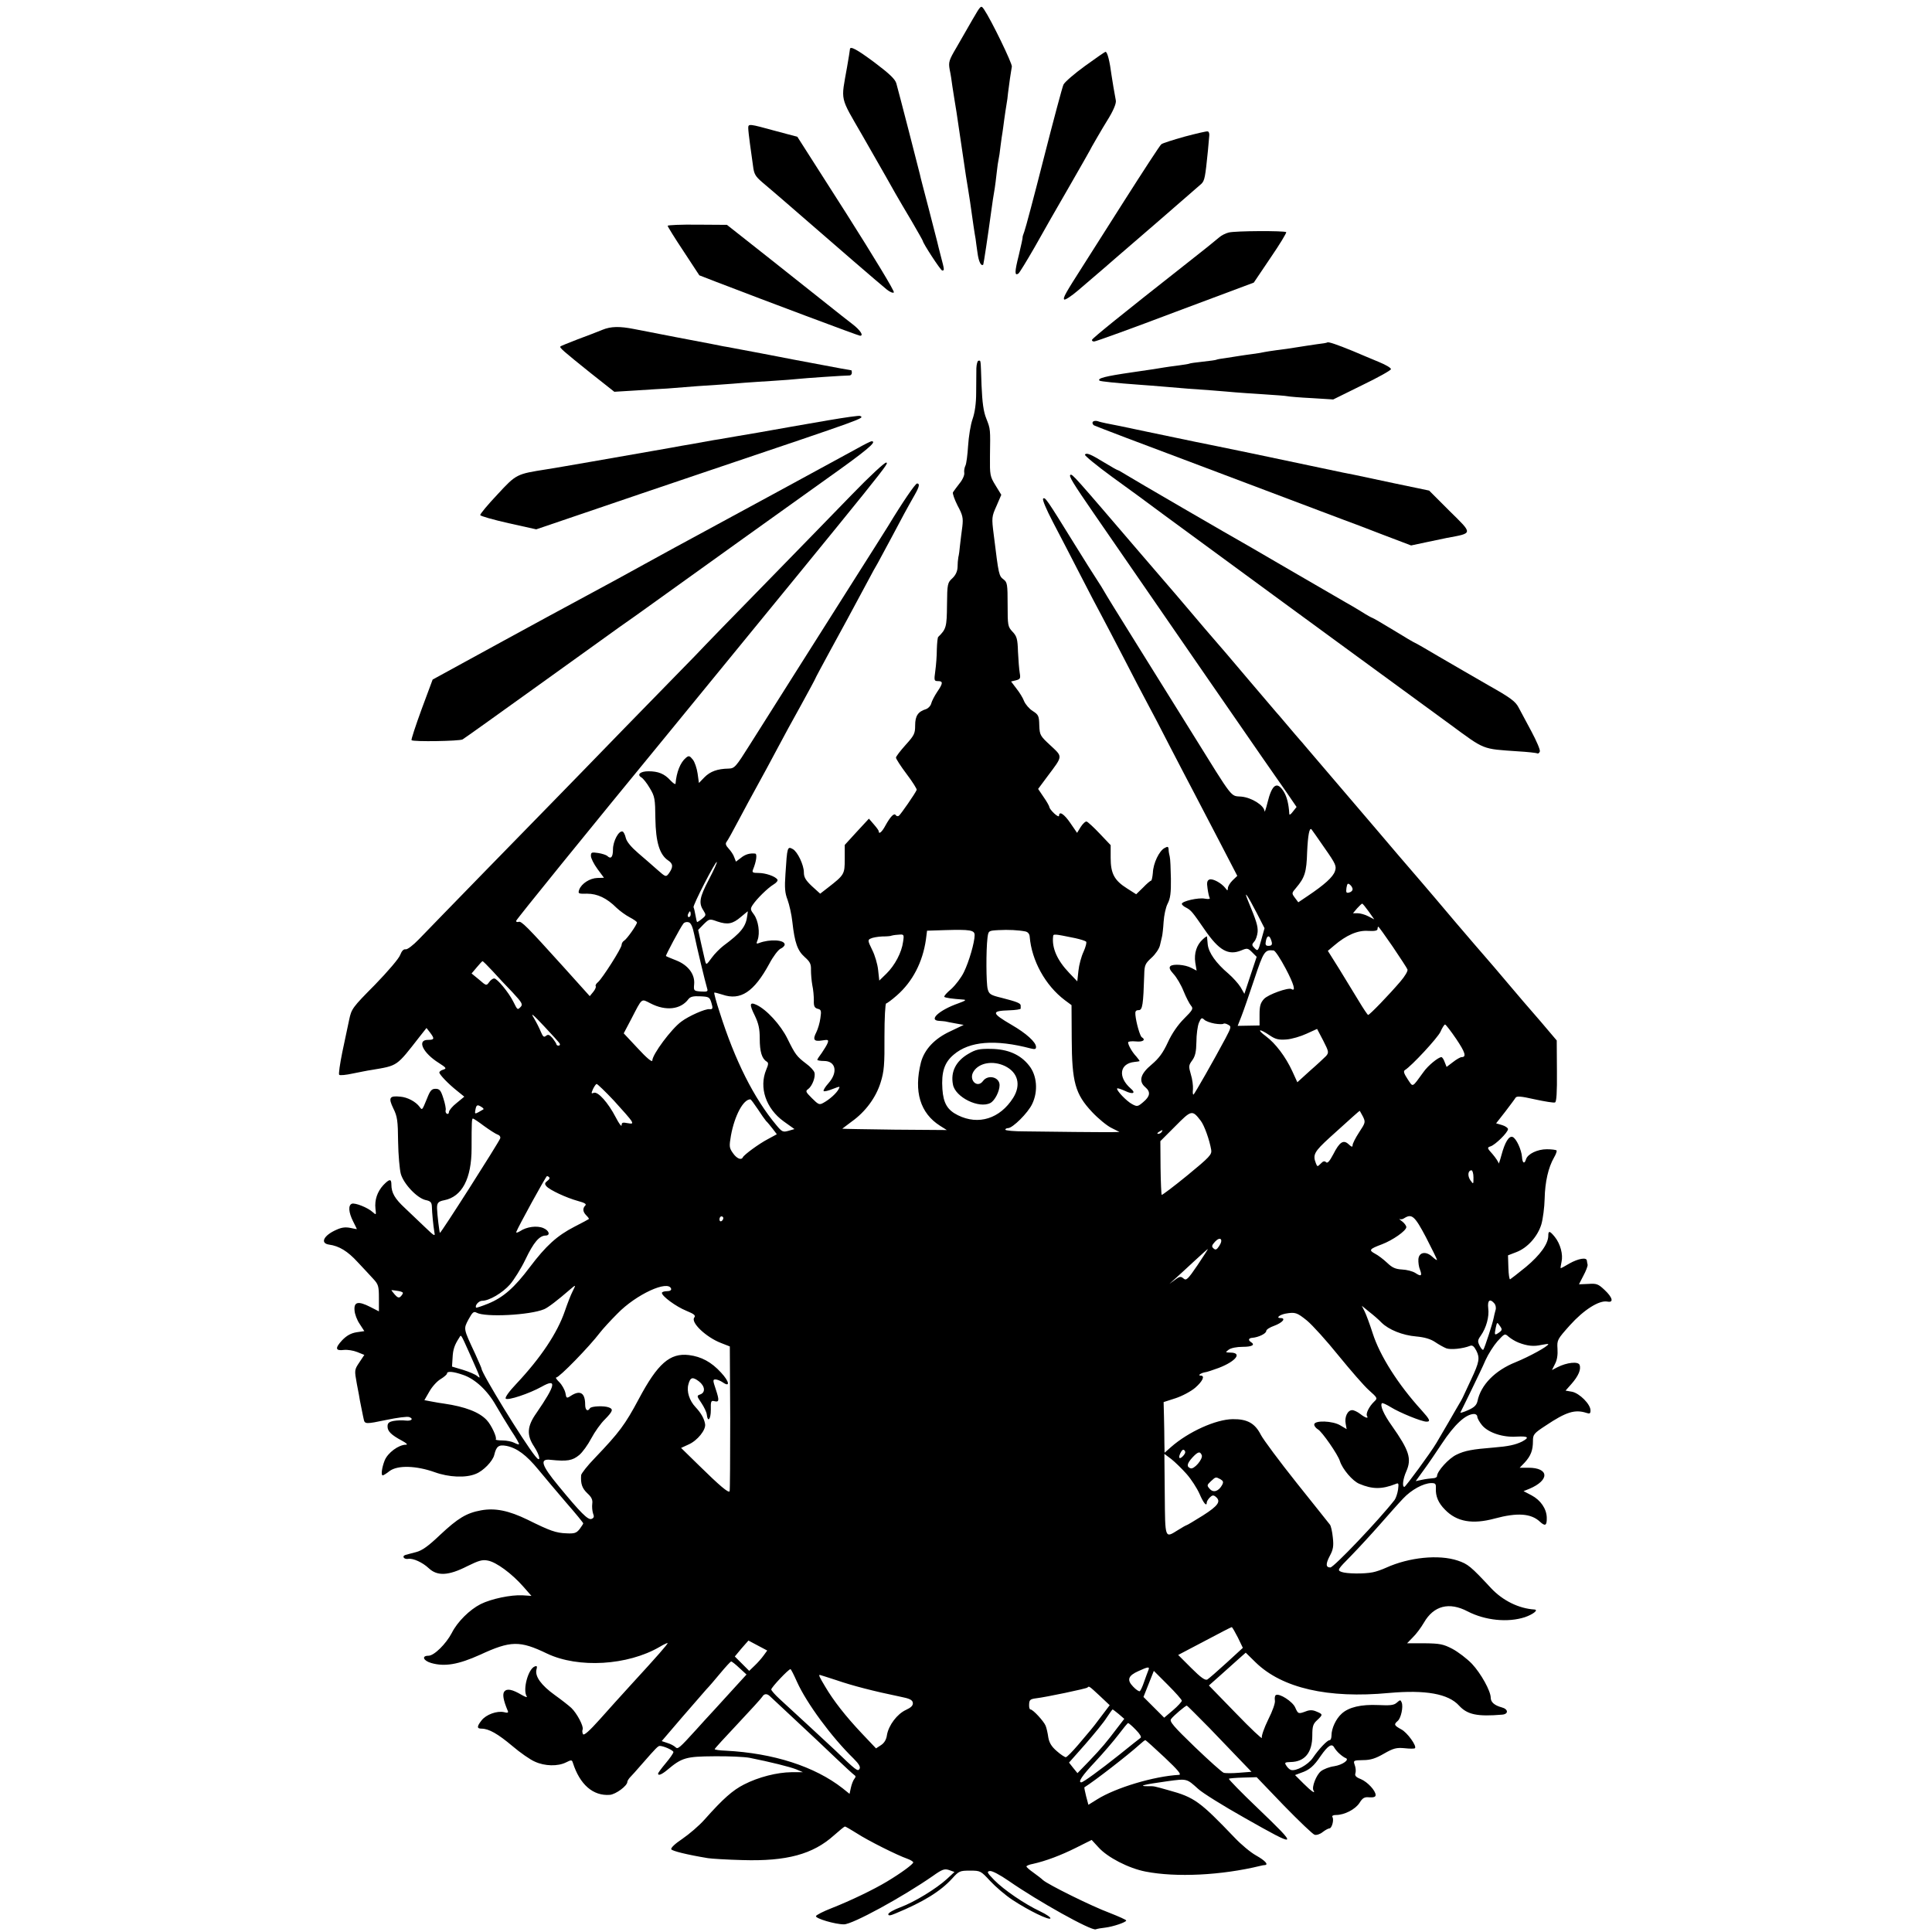
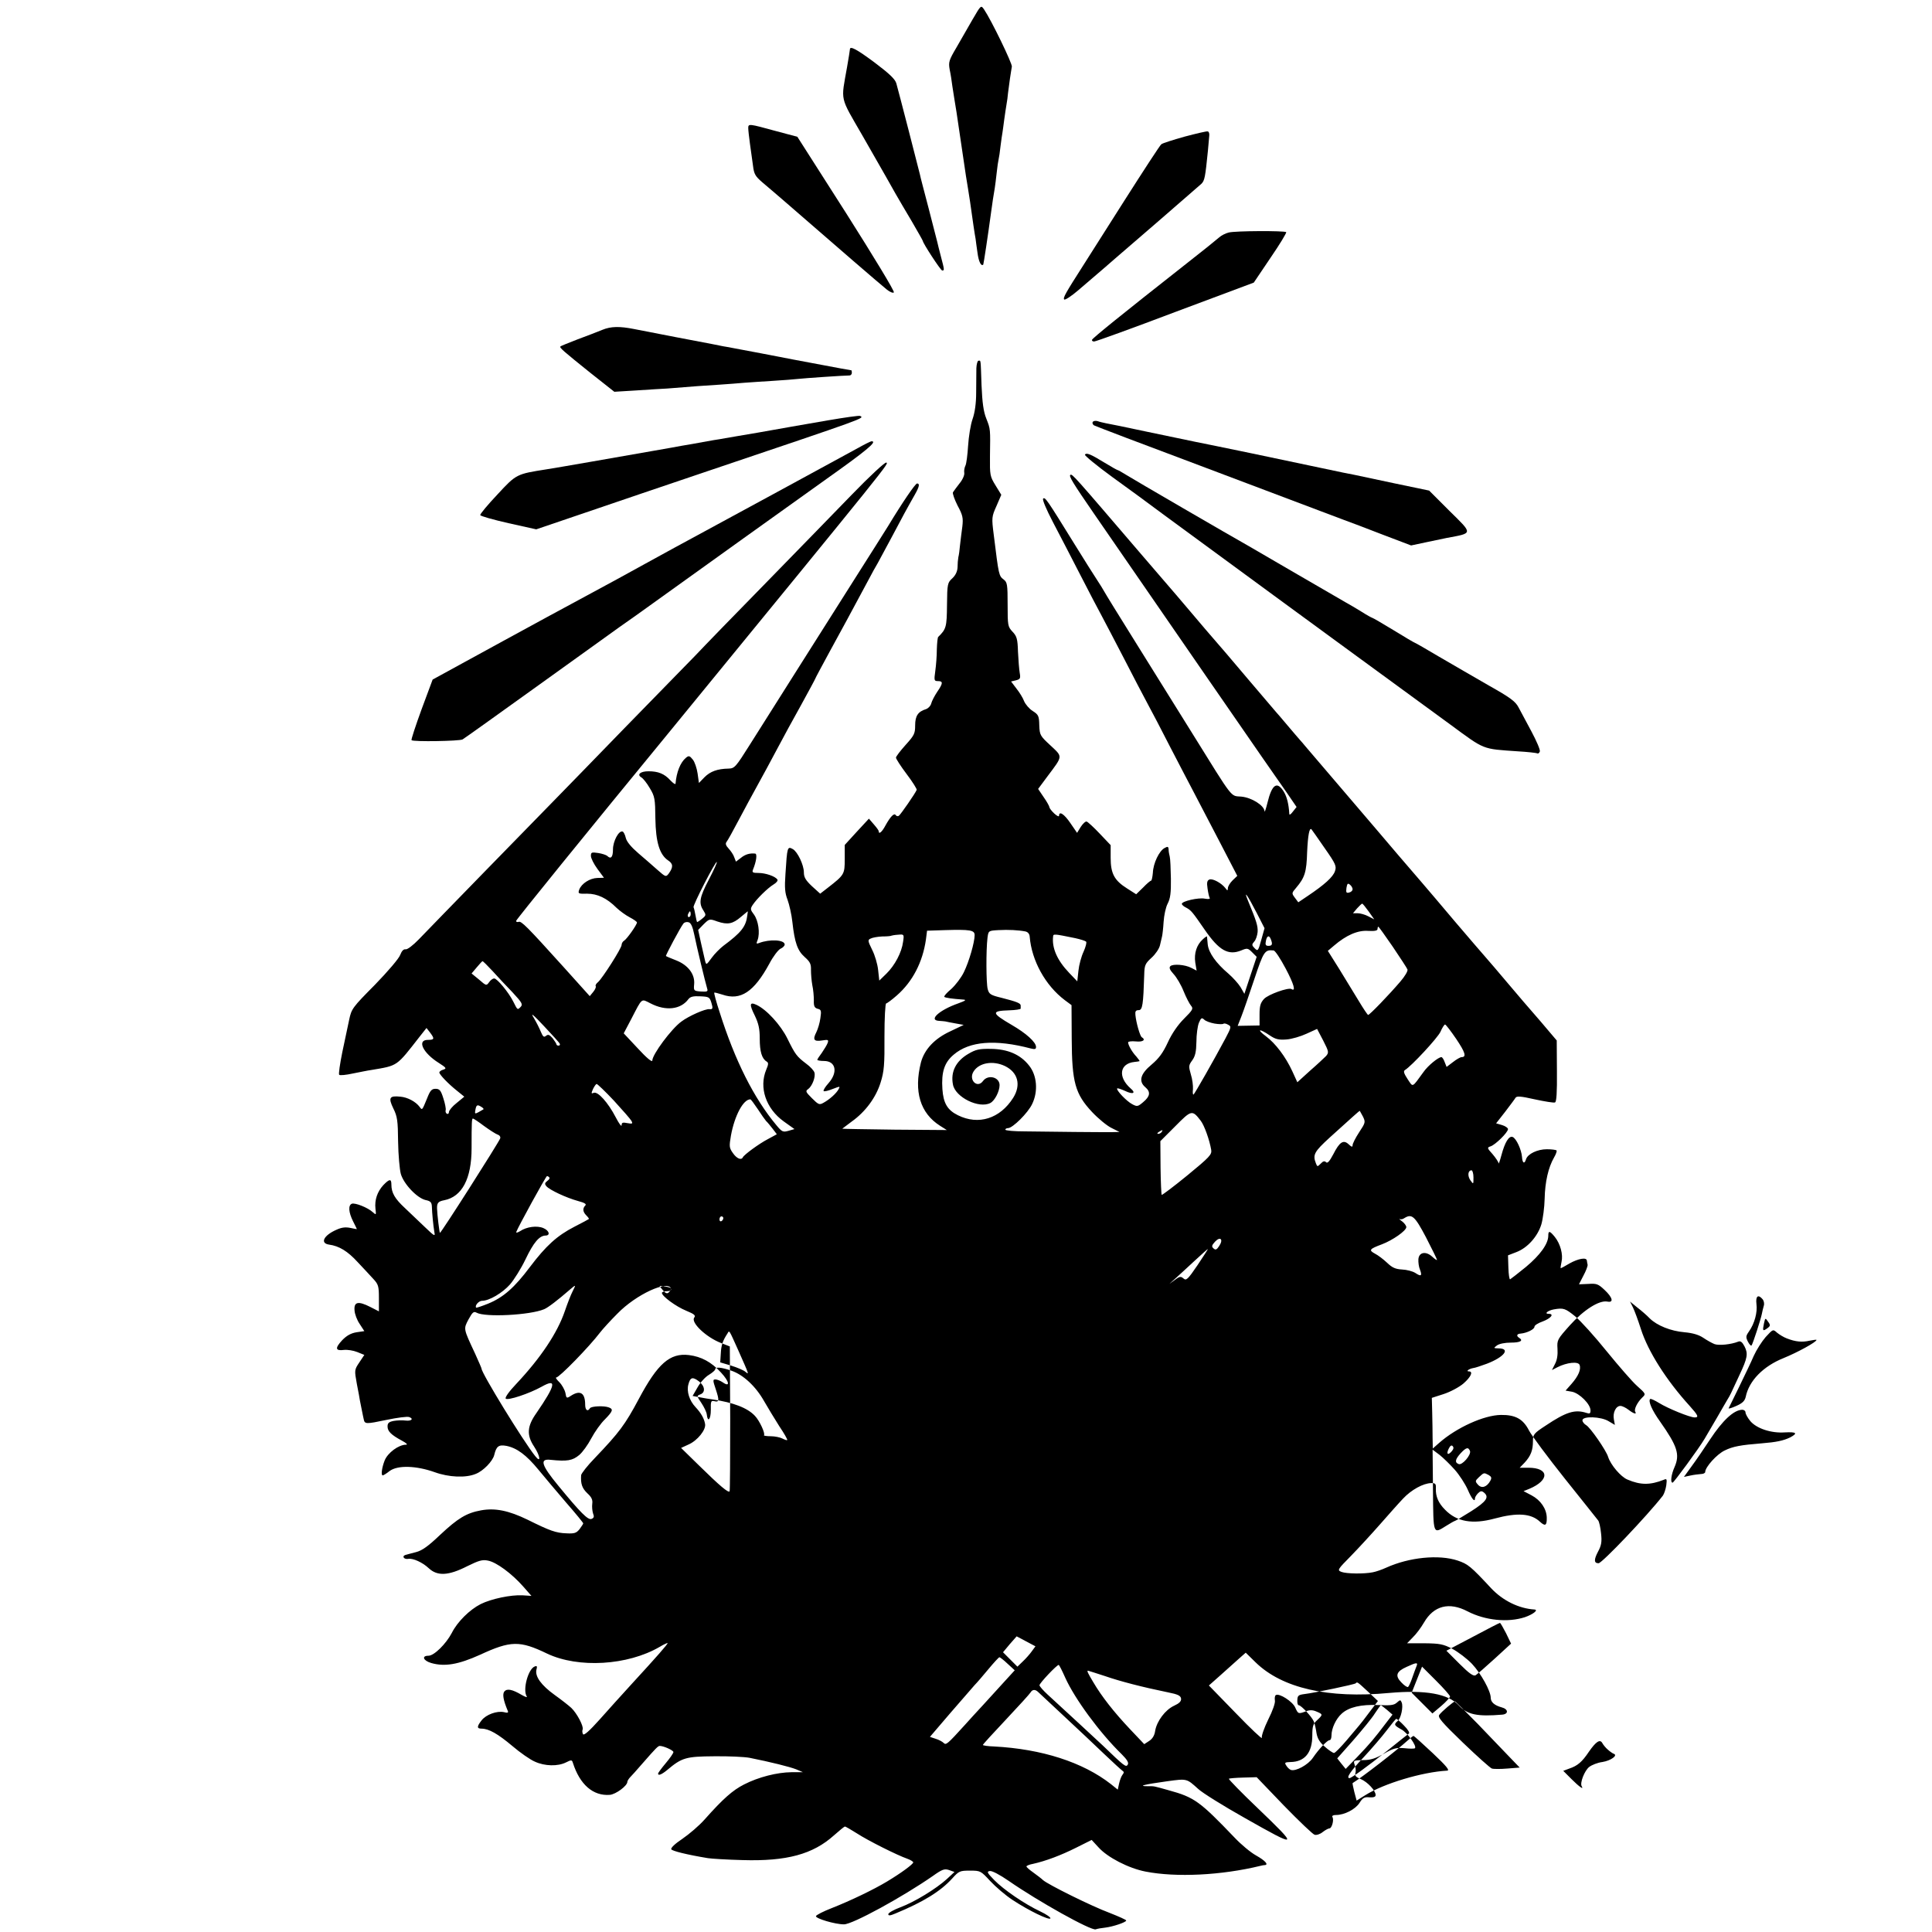
<svg xmlns="http://www.w3.org/2000/svg" version="1.0" width="1007pt" height="1007pt" viewBox="0 0 1007 1007" preserveAspectRatio="xMidYMid meet">
  <g transform="translate(0,1007) scale(0.1,-0.1)" fill="#000000" stroke="none">
    <path d="M5070 9970 c-24 -41 -62 -108 -85 -148 -39 -66 -42 -76 -35 -115 5 -23 11 -62 14 -87 4 -25 9 -56 11 -70 6 -33 10 -60 35 -230 25 -170 29 -197 35 -230 2 -14 7 -45 11 -70 14 -100 24 -169 29 -195 1 -11 6 -44 10 -73 6 -46 19 -72 30 -61 2 4 24 148 41 274 6 47 13 90 19 125 2 14 7 50 10 80 3 30 8 62 10 70 2 8 7 39 10 69 4 30 8 61 10 70 1 9 6 39 9 66 4 28 9 64 12 80 3 17 7 44 8 60 2 17 7 50 10 75 4 25 8 53 10 63 2 17 -107 242 -145 298 -16 23 -16 23 -59 -51z" />
    <path d="M4430 9813 c0 -5 -7 -46 -15 -93 -32 -182 -40 -148 81 -358 124 -217 138 -241 172 -302 14 -25 52 -89 84 -143 32 -55 58 -101 58 -103 0 -11 93 -154 101 -154 12 0 12 2 -7 74 -9 33 -17 68 -19 76 -2 8 -22 87 -45 175 -23 88 -44 167 -45 175 -4 18 -111 433 -123 475 -6 22 -35 50 -112 108 -95 71 -130 89 -130 70z" />
-     <path d="M5655 9726 c-55 -40 -105 -83 -112 -97 -6 -13 -52 -185 -102 -381 -50 -197 -96 -370 -102 -385 -6 -15 -10 -29 -9 -31 1 -1 -8 -43 -20 -93 -22 -87 -22 -108 -2 -95 5 3 43 65 85 138 41 73 122 216 181 317 58 101 106 185 106 186 0 3 71 125 90 155 31 49 49 90 46 106 -7 35 -19 109 -22 129 -10 77 -22 125 -32 125 -4 -1 -52 -34 -107 -74z" />
    <path d="M3900 9403 c0 -10 4 -47 9 -83 5 -36 12 -87 16 -115 5 -42 12 -54 48 -85 23 -19 82 -70 132 -113 255 -222 481 -417 517 -446 16 -13 33 -20 37 -15 5 5 -107 189 -247 410 l-256 401 -116 31 c-135 37 -140 38 -140 15z" />
    <path d="M6175 9358 c-60 -17 -115 -34 -122 -40 -7 -5 -94 -139 -194 -296 -100 -158 -196 -309 -214 -337 -90 -141 -106 -168 -98 -176 4 -4 37 17 73 48 133 114 173 148 194 167 11 10 113 98 226 195 112 97 212 184 222 193 17 17 20 34 34 173 3 33 6 69 7 79 1 10 -2 20 -8 21 -5 2 -59 -11 -120 -27z" />
-     <path d="M3480 8893 c0 -4 37 -64 83 -133 l82 -125 85 -33 c265 -102 745 -282 753 -282 20 0 1 29 -39 60 -25 19 -82 64 -127 100 -45 36 -182 144 -305 242 l-223 176 -154 1 c-85 1 -155 -2 -155 -6z" />
    <path d="M6404 8858 c-16 -4 -38 -15 -49 -25 -11 -10 -94 -77 -185 -148 -323 -254 -475 -377 -478 -386 -2 -5 3 -9 11 -9 8 0 199 69 423 154 l409 153 87 129 c48 70 85 131 82 134 -9 8 -267 7 -300 -2z" />
    <path d="M3140 8351 c-25 -10 -83 -33 -130 -50 -46 -18 -87 -34 -89 -37 -6 -6 15 -24 157 -138 l124 -98 115 7 c63 4 136 9 162 10 121 10 202 16 271 20 41 3 100 7 130 10 30 2 98 7 150 10 52 3 111 8 130 10 34 4 242 18 268 18 6 0 12 6 12 14 0 7 -1 13 -3 13 -3 0 -91 16 -137 25 -14 3 -50 9 -80 15 -30 6 -66 12 -80 15 -112 22 -250 48 -320 61 -8 2 -31 6 -50 9 -19 4 -46 9 -60 12 -25 4 -349 67 -405 78 -76 15 -121 14 -165 -4z" />
-     <path d="M6918 8285 c-2 -2 -25 -6 -53 -9 -27 -4 -75 -11 -105 -16 -30 -5 -77 -12 -105 -15 -27 -4 -57 -8 -65 -10 -8 -2 -35 -7 -60 -10 -25 -3 -56 -8 -70 -10 -14 -2 -45 -7 -70 -11 -24 -3 -47 -7 -50 -9 -3 -2 -34 -6 -70 -10 -36 -4 -67 -8 -70 -10 -3 -2 -29 -6 -59 -10 -30 -4 -62 -8 -72 -10 -9 -2 -86 -14 -171 -26 -138 -20 -180 -31 -167 -43 4 -4 92 -13 204 -21 39 -3 96 -7 128 -10 91 -8 166 -14 257 -20 47 -4 101 -8 120 -10 19 -2 85 -6 145 -10 61 -4 117 -8 125 -10 8 -2 65 -7 127 -10 l112 -7 150 74 c83 40 151 78 151 84 0 7 -28 23 -62 37 -35 15 -97 40 -138 58 -81 33 -127 49 -132 44z" />
-     <path d="M5089 8150 c0 -22 -1 -79 -1 -126 0 -57 -7 -105 -19 -139 -10 -28 -20 -91 -23 -138 -3 -48 -9 -95 -14 -104 -5 -10 -8 -27 -6 -38 2 -11 -9 -36 -25 -55 -15 -19 -30 -40 -34 -46 -3 -6 8 -37 24 -69 27 -50 30 -64 25 -109 -4 -28 -9 -71 -12 -96 -2 -25 -6 -54 -9 -65 -2 -11 -4 -34 -4 -52 -1 -21 -10 -41 -27 -57 -25 -23 -27 -28 -28 -139 -1 -115 -4 -126 -46 -167 -3 -3 -6 -32 -7 -65 0 -33 -4 -84 -8 -112 -7 -50 -6 -53 14 -53 27 0 27 -11 -4 -56 -14 -21 -28 -48 -31 -60 -3 -13 -16 -26 -27 -30 -42 -13 -57 -35 -57 -85 0 -43 -5 -52 -50 -102 -27 -30 -50 -60 -50 -66 0 -6 25 -45 56 -86 31 -41 54 -78 52 -82 -7 -18 -84 -129 -93 -135 -5 -4 -12 -2 -16 3 -8 14 -28 -7 -54 -54 -18 -34 -35 -48 -35 -29 0 4 -12 20 -26 36 l-25 29 -63 -68 -63 -69 0 -73 c0 -80 -2 -83 -88 -150 l-40 -31 -43 39 c-33 31 -42 47 -42 72 0 39 -33 107 -57 121 -29 16 -30 13 -39 -129 -5 -72 -3 -99 11 -135 9 -25 21 -77 25 -115 12 -109 27 -150 64 -183 28 -25 34 -36 33 -68 0 -22 3 -57 7 -79 5 -22 8 -57 8 -79 -1 -30 3 -39 20 -44 18 -4 20 -10 14 -49 -3 -24 -13 -57 -21 -73 -20 -39 -13 -50 30 -43 31 5 35 4 29 -13 -4 -11 -18 -33 -30 -51 -13 -17 -24 -34 -24 -37 0 -3 16 -6 35 -6 61 0 74 -58 24 -115 -18 -20 -29 -38 -26 -42 4 -3 25 2 47 11 39 15 40 15 31 -1 -11 -21 -46 -53 -79 -71 -21 -12 -26 -10 -60 24 -33 33 -35 37 -19 48 21 16 39 64 32 86 -3 10 -22 31 -43 46 -50 38 -57 48 -98 131 -35 71 -109 152 -162 176 -35 16 -37 2 -8 -56 20 -42 26 -69 26 -121 0 -67 11 -104 36 -119 10 -6 10 -14 -2 -42 -39 -93 -2 -203 91 -270 l56 -40 -31 -9 c-29 -8 -34 -6 -63 29 -117 140 -216 336 -296 589 -18 54 -30 100 -28 102 1 2 20 -3 42 -10 95 -33 165 14 245 161 20 38 46 72 58 78 12 5 22 15 22 22 0 25 -78 29 -133 8 -15 -6 -16 -4 -8 16 13 36 4 100 -19 132 -19 25 -20 30 -7 50 22 33 78 88 109 107 15 9 24 20 20 26 -12 17 -62 34 -99 34 -30 0 -34 3 -28 18 17 41 23 82 11 83 -28 3 -52 -4 -75 -23 l-25 -19 -9 23 c-4 13 -18 33 -29 45 -15 16 -18 26 -11 35 6 7 34 58 63 113 29 55 74 138 100 185 26 47 71 130 100 185 29 55 86 160 127 233 40 73 73 134 73 136 0 2 33 63 73 137 71 129 104 191 197 364 23 44 48 89 55 100 6 11 38 70 70 130 58 110 83 156 124 228 23 41 26 57 11 57 -9 0 -76 -98 -151 -222 -15 -24 -95 -151 -179 -283 -158 -249 -408 -645 -542 -857 -73 -116 -79 -123 -110 -124 -59 -1 -96 -15 -126 -45 l-29 -30 -7 50 c-4 27 -15 60 -25 72 -16 20 -21 22 -36 9 -29 -24 -49 -75 -54 -135 -1 -5 -13 3 -27 18 -31 34 -63 47 -114 47 -42 0 -62 -17 -37 -32 9 -5 29 -30 44 -56 26 -43 28 -56 29 -158 2 -124 22 -189 67 -219 26 -17 27 -35 2 -69 -14 -18 -16 -17 -58 20 -24 21 -69 61 -100 87 -36 31 -60 59 -65 79 -4 18 -12 33 -17 34 -20 6 -50 -51 -50 -93 0 -41 -11 -53 -30 -34 -6 5 -27 12 -47 15 -34 5 -38 4 -38 -15 0 -12 15 -42 34 -68 l34 -46 -34 -1 c-39 -1 -83 -29 -95 -61 -7 -21 -5 -22 41 -21 54 0 103 -23 154 -74 17 -16 47 -38 68 -49 21 -11 38 -23 38 -27 0 -12 -52 -86 -67 -95 -7 -4 -13 -14 -13 -22 0 -17 -100 -174 -123 -194 -9 -7 -15 -17 -12 -21 3 -4 -3 -18 -13 -30 l-18 -22 -134 149 c-195 216 -223 244 -237 238 -7 -2 -13 0 -13 5 0 6 363 454 808 996 1162 1420 1136 1388 1121 1393 -7 2 -86 -71 -177 -165 -90 -93 -291 -299 -447 -459 -156 -159 -323 -331 -371 -382 -49 -50 -215 -220 -369 -378 -154 -159 -314 -323 -355 -365 -41 -42 -208 -213 -370 -379 -162 -167 -319 -327 -347 -357 -30 -31 -60 -54 -69 -52 -10 2 -20 -8 -28 -29 -6 -18 -64 -86 -132 -156 -117 -118 -122 -125 -134 -182 -7 -33 -23 -109 -36 -170 -12 -60 -20 -113 -16 -117 4 -4 36 -1 72 7 36 7 79 16 95 18 141 24 129 16 254 176 l34 43 18 -23 c25 -33 24 -39 -11 -39 -58 0 -26 -68 57 -120 39 -25 42 -29 24 -35 -12 -3 -21 -10 -21 -15 0 -10 45 -58 93 -96 l37 -30 -40 -33 c-22 -17 -40 -39 -40 -47 0 -8 -5 -12 -11 -9 -6 4 -8 12 -6 19 2 6 -3 34 -12 61 -13 42 -20 50 -41 50 -20 0 -28 -9 -44 -50 -26 -63 -25 -63 -39 -44 -20 27 -63 50 -100 53 -57 6 -64 -5 -37 -61 21 -42 24 -64 25 -173 1 -69 8 -145 14 -168 15 -53 85 -127 130 -137 25 -5 31 -12 32 -33 1 -34 7 -98 13 -134 5 -24 1 -22 -48 25 -30 29 -77 73 -105 100 -53 49 -71 80 -71 123 0 31 -10 30 -42 -3 -32 -35 -46 -78 -41 -123 4 -33 4 -34 -14 -18 -26 24 -92 50 -109 44 -20 -8 -17 -45 6 -91 11 -22 20 -40 20 -41 0 -1 -15 2 -34 6 -25 5 -45 3 -73 -10 -66 -29 -86 -70 -38 -77 52 -7 97 -34 149 -91 28 -30 65 -69 81 -87 27 -29 30 -38 30 -101 l0 -69 -45 23 c-63 32 -86 27 -82 -18 1 -19 13 -51 27 -71 l24 -37 -41 -6 c-29 -5 -51 -17 -75 -42 -38 -41 -35 -56 10 -50 18 2 49 -3 69 -11 l37 -15 -26 -39 c-26 -39 -26 -40 -13 -112 8 -40 15 -79 16 -87 2 -8 6 -31 10 -50 4 -19 8 -41 10 -48 5 -25 12 -25 117 -3 57 12 111 19 120 15 25 -9 11 -22 -20 -18 -16 2 -43 1 -61 -2 -25 -5 -32 -11 -32 -29 0 -25 19 -44 75 -74 24 -13 32 -21 21 -21 -38 0 -95 -42 -111 -82 -15 -38 -20 -78 -10 -78 3 0 20 10 36 23 42 31 138 28 234 -6 74 -27 163 -31 215 -9 39 15 88 66 96 98 11 46 23 55 63 48 55 -11 104 -47 168 -125 32 -39 97 -116 145 -172 49 -56 88 -104 88 -107 0 -3 -9 -16 -19 -30 -17 -21 -27 -24 -68 -22 -56 2 -86 13 -203 71 -99 48 -169 62 -242 49 -77 -14 -121 -41 -214 -128 -62 -59 -94 -82 -126 -90 -24 -6 -49 -13 -56 -15 -19 -7 -5 -24 16 -20 25 4 74 -18 107 -49 45 -42 103 -39 201 11 59 29 78 35 107 29 44 -8 125 -68 184 -135 l43 -49 -47 3 c-60 3 -162 -18 -218 -46 -57 -29 -121 -92 -150 -150 -30 -57 -92 -119 -122 -119 -37 0 -27 -26 15 -38 70 -20 141 -8 254 43 160 74 207 75 350 6 163 -77 419 -62 586 35 23 14 42 22 42 20 0 -6 -53 -67 -190 -216 -48 -52 -122 -135 -165 -183 -52 -58 -81 -84 -86 -76 -4 7 -5 18 -2 25 6 16 -29 83 -59 112 -13 12 -51 42 -86 67 -71 51 -104 97 -96 132 5 18 3 22 -9 17 -34 -13 -63 -120 -42 -155 5 -8 -5 -5 -26 7 -49 29 -76 34 -90 18 -11 -14 -6 -45 18 -102 4 -9 -2 -11 -20 -6 -36 8 -93 -12 -117 -43 -25 -32 -25 -43 0 -43 38 0 85 -27 160 -90 41 -35 94 -72 118 -82 52 -24 120 -25 162 -4 28 14 31 14 36 -2 36 -113 105 -174 193 -167 31 3 91 47 91 68 0 4 6 14 12 21 7 7 38 41 68 76 69 79 80 90 89 90 20 0 71 -23 71 -32 0 -6 -18 -32 -40 -58 -22 -26 -40 -51 -40 -54 0 -13 19 -5 47 18 77 65 98 71 245 72 76 1 159 -3 185 -8 110 -22 210 -47 243 -60 l35 -15 -60 0 c-75 -1 -171 -25 -247 -64 -59 -30 -109 -74 -205 -182 -28 -32 -81 -77 -116 -101 -39 -26 -62 -48 -58 -55 6 -9 82 -28 191 -46 19 -3 100 -8 180 -10 230 -7 367 30 477 129 28 25 54 46 57 46 3 0 31 -16 61 -35 58 -38 212 -115 264 -133 17 -6 31 -15 31 -19 0 -9 -62 -55 -137 -100 -68 -41 -188 -99 -287 -138 -44 -17 -81 -36 -83 -42 -4 -12 99 -43 146 -43 45 0 306 143 463 252 49 35 61 39 85 31 l28 -10 -40 -37 c-55 -50 -167 -119 -242 -147 -35 -13 -63 -29 -63 -36 0 -9 10 -8 38 4 145 60 234 115 295 182 35 39 40 41 93 41 54 0 56 -1 105 -54 28 -30 80 -75 117 -99 85 -56 191 -107 197 -96 3 4 -20 21 -52 36 -83 39 -191 113 -241 164 -37 38 -40 44 -23 47 12 2 53 -20 98 -51 154 -107 430 -261 454 -253 8 3 30 7 50 9 41 5 109 28 109 37 0 4 -39 21 -87 40 -92 34 -322 148 -347 171 -8 8 -31 25 -50 39 -20 14 -36 28 -36 32 0 3 15 10 33 13 68 15 147 45 225 84 l82 41 35 -38 c47 -53 158 -110 246 -127 159 -31 394 -20 599 30 8 2 18 4 23 4 20 2 2 23 -46 50 -29 16 -79 58 -112 93 -181 189 -209 210 -344 247 -82 23 -73 21 -108 21 -56 0 -21 9 102 26 103 14 100 14 160 -40 21 -20 130 -88 242 -151 282 -160 285 -157 68 51 -85 81 -152 150 -150 153 3 2 36 5 75 6 l70 2 142 -148 c79 -81 151 -150 160 -152 10 -3 29 3 42 14 13 10 29 19 35 19 13 0 25 45 16 59 -4 7 4 11 19 11 43 0 100 29 122 63 16 26 26 32 52 29 22 -1 32 2 32 12 0 23 -42 68 -77 83 -26 10 -33 18 -28 32 3 10 1 29 -4 42 -8 23 -7 24 44 25 39 0 66 9 109 34 49 28 65 32 107 28 27 -3 51 -3 54 0 11 11 -40 82 -71 98 -38 21 -40 26 -19 44 17 14 30 73 21 96 -6 15 -8 15 -25 0 -15 -14 -34 -16 -97 -13 -90 4 -154 -11 -191 -45 -30 -27 -53 -77 -53 -113 0 -14 -4 -25 -10 -25 -12 0 -55 -45 -87 -92 -25 -37 -90 -72 -115 -63 -8 3 -18 13 -24 23 -10 15 -7 17 22 18 75 1 114 49 114 139 0 47 4 60 25 79 31 29 31 31 -3 45 -20 9 -36 9 -56 1 -38 -14 -40 -14 -55 20 -13 31 -83 76 -101 65 -5 -3 -7 -15 -5 -28 3 -12 -12 -55 -35 -100 -21 -43 -36 -86 -33 -95 3 -9 -58 48 -135 128 l-141 145 62 55 c34 30 77 69 96 86 l34 30 52 -51 c138 -134 377 -189 695 -159 190 17 309 -4 365 -66 43 -47 95 -58 225 -47 34 3 32 29 -3 38 -37 10 -57 27 -57 50 0 35 -51 127 -98 177 -26 27 -72 62 -102 78 -48 25 -66 28 -146 29 l-90 0 30 31 c17 16 43 51 58 77 51 88 131 109 228 58 91 -47 209 -59 298 -30 41 14 73 38 50 40 -81 5 -165 46 -226 111 -107 115 -121 126 -174 144 -99 33 -254 17 -373 -37 -22 -10 -53 -21 -70 -24 -44 -9 -137 -8 -163 2 -23 9 -21 12 50 84 40 41 108 115 151 164 44 50 97 110 120 134 43 46 105 80 147 81 22 0 25 -4 24 -27 -2 -42 13 -77 48 -112 61 -63 143 -77 258 -46 118 32 190 27 236 -16 28 -26 37 -21 36 21 -1 46 -32 91 -79 116 l-42 22 30 12 c107 45 104 110 -5 110 l-45 0 26 27 c32 35 43 64 43 112 0 34 4 40 67 81 106 71 152 85 211 66 18 -6 22 -4 22 13 0 32 -57 89 -96 97 l-34 6 31 35 c36 41 51 76 42 99 -7 19 -66 13 -115 -12 l-29 -15 16 32 c11 20 15 48 13 79 -3 46 -1 49 65 123 72 80 152 131 195 123 34 -7 28 21 -15 61 -33 31 -41 34 -85 31 -26 -1 -48 -2 -48 -2 0 1 11 21 23 45 13 24 23 50 22 57 -2 6 -3 17 -4 22 -2 18 -45 10 -90 -15 -23 -14 -44 -25 -46 -25 -2 0 0 15 4 33 9 38 -6 94 -35 130 -26 32 -34 34 -34 7 0 -43 -42 -101 -116 -163 -42 -34 -79 -63 -83 -65 -4 -1 -8 26 -9 61 l-2 64 44 17 c58 22 111 82 130 145 8 28 16 88 17 133 2 88 19 163 49 215 10 17 16 34 13 37 -4 3 -26 6 -51 6 -48 0 -99 -24 -108 -52 -8 -27 -19 -21 -21 12 -3 38 -30 97 -49 104 -19 7 -40 -27 -58 -94 -8 -30 -15 -50 -15 -43 -1 7 -15 28 -31 47 -29 32 -30 35 -11 41 25 8 91 73 91 90 0 6 -14 16 -31 21 l-31 9 47 60 c25 33 50 66 54 73 6 10 26 9 101 -8 51 -11 99 -19 105 -16 8 3 11 53 10 163 l-1 160 -84 99 c-47 54 -87 101 -90 104 -3 3 -41 48 -85 100 -44 52 -94 111 -111 130 -17 19 -89 103 -159 185 -70 83 -148 175 -174 205 -73 84 -181 211 -231 270 -25 29 -59 69 -76 89 -32 38 -264 309 -299 350 -11 13 -24 29 -30 35 -5 6 -35 40 -65 76 -30 36 -57 67 -60 70 -3 3 -70 82 -149 175 -79 94 -158 186 -175 205 -17 19 -67 78 -111 130 -44 52 -82 97 -85 100 -3 3 -86 100 -185 215 -347 405 -356 416 -366 410 -9 -6 12 -41 123 -202 138 -200 320 -464 580 -841 306 -443 351 -508 424 -612 l52 -76 -19 -24 c-13 -17 -19 -20 -19 -10 -3 49 -12 85 -27 111 -36 60 -63 43 -87 -56 -8 -33 -15 -52 -15 -43 -2 30 -67 71 -121 76 -58 5 -37 -22 -257 332 -77 124 -209 336 -294 472 -85 136 -159 256 -164 266 -6 11 -22 37 -36 58 -15 22 -68 107 -119 189 -144 233 -153 246 -163 236 -5 -5 16 -55 51 -122 33 -63 97 -186 142 -274 45 -88 97 -187 115 -220 18 -33 69 -132 115 -220 45 -88 99 -191 120 -230 21 -38 75 -142 120 -230 46 -88 99 -191 120 -230 20 -38 80 -153 133 -255 l96 -185 -25 -24 c-13 -13 -24 -31 -24 -40 -1 -14 -2 -15 -13 0 -21 27 -66 51 -83 45 -12 -5 -15 -15 -10 -47 3 -22 8 -44 11 -49 4 -6 -7 -7 -25 -4 -32 7 -120 -13 -120 -27 0 -5 10 -14 23 -20 26 -14 32 -22 97 -116 74 -107 122 -134 189 -107 31 13 35 13 57 -9 l24 -24 -32 -96 -32 -97 -20 35 c-12 19 -40 50 -63 70 -65 55 -103 109 -108 152 -2 21 -4 40 -4 42 -1 2 -10 -4 -22 -15 -32 -29 -46 -73 -39 -121 l7 -42 -27 14 c-34 18 -97 22 -110 9 -8 -8 -2 -20 17 -41 15 -16 39 -56 52 -89 13 -32 31 -67 39 -76 13 -15 9 -22 -37 -68 -32 -32 -63 -77 -84 -123 -25 -54 -46 -83 -85 -116 -58 -48 -69 -87 -32 -118 28 -24 25 -47 -11 -77 -28 -24 -32 -25 -58 -11 -29 15 -85 74 -78 82 3 2 21 -4 41 -13 41 -20 59 -12 29 13 -68 60 -57 130 20 138 12 1 24 3 26 4 3 0 -5 11 -16 24 -22 23 -43 60 -43 74 0 5 18 7 40 5 37 -4 54 8 31 22 -9 6 -29 74 -33 116 -2 19 2 25 17 25 20 0 24 28 29 185 1 49 5 58 38 88 20 18 40 47 44 65 4 18 9 39 11 47 2 8 6 42 8 75 2 33 11 76 21 95 14 27 18 56 17 130 -1 52 -3 104 -6 115 -3 11 -6 28 -6 38 -1 15 -5 16 -21 7 -28 -15 -59 -79 -61 -129 -2 -22 -6 -41 -9 -41 -4 0 -23 -16 -42 -36 l-36 -35 -47 30 c-67 42 -86 78 -86 160 l0 66 -57 60 c-31 33 -62 61 -68 63 -6 2 -20 -11 -31 -28 l-19 -31 -35 51 c-32 47 -59 65 -59 38 0 -6 -11 -1 -25 12 -14 13 -25 28 -25 32 0 5 -13 29 -30 53 l-29 43 49 66 c81 108 80 100 16 160 -54 50 -57 54 -59 105 -1 49 -4 56 -34 75 -18 11 -38 35 -45 51 -6 17 -24 46 -40 66 l-28 37 25 6 c23 6 25 10 20 39 -3 18 -7 67 -9 110 -2 67 -6 81 -29 105 -24 26 -25 32 -25 141 0 104 -2 116 -20 130 -26 20 -26 21 -52 231 -12 93 -11 97 14 153 l25 58 -30 49 c-29 47 -30 54 -29 152 2 143 3 140 -19 196 -15 37 -21 83 -25 174 -5 142 -3 128 -16 128 -5 0 -10 -18 -11 -40z m1815 -2500 c59 -84 63 -95 54 -121 -10 -30 -54 -70 -142 -129 l-49 -33 -18 24 c-17 23 -17 24 7 52 45 53 54 82 57 185 4 89 12 131 23 119 2 -2 33 -46 68 -97z m-3209 -164 c-49 -93 -54 -123 -29 -161 15 -24 15 -26 -7 -44 -13 -11 -25 -18 -26 -17 -1 1 -5 17 -8 35 -3 19 -8 38 -10 42 -6 8 115 242 121 236 3 -2 -16 -43 -41 -91z m3355 -51 c0 -7 -8 -15 -18 -17 -15 -4 -17 0 -14 24 4 23 7 26 18 17 8 -6 14 -17 14 -24z m-501 -121 l42 -82 -17 -61 c-16 -58 -18 -60 -34 -44 -16 16 -16 20 -3 35 9 9 16 32 18 50 2 31 -6 57 -50 163 -26 63 -2 28 44 -61z m585 5 l29 -41 -31 16 c-17 9 -42 16 -56 16 l-24 0 21 25 c12 13 24 25 27 25 3 0 18 -19 34 -41z m-3534 -14 c0 -8 -4 -15 -10 -15 -5 0 -7 7 -4 15 4 8 8 15 10 15 2 0 4 -7 4 -15z m295 -7 c-7 -58 -32 -89 -125 -158 -18 -14 -46 -42 -61 -63 -27 -37 -28 -38 -34 -15 -3 12 -12 54 -21 92 l-15 69 29 30 c29 28 30 29 71 14 54 -18 80 -13 123 24 18 15 34 28 35 29 1 0 0 -10 -2 -22z m-276 -101 c12 -60 56 -243 67 -280 5 -15 0 -17 -33 -15 -37 3 -38 4 -35 38 5 52 -32 100 -93 124 -28 11 -52 21 -54 23 -3 2 75 149 91 169 5 7 17 10 27 7 12 -3 21 -22 30 -66z m3640 -61 c39 -58 74 -111 77 -119 3 -8 -13 -35 -37 -63 -58 -68 -160 -174 -168 -174 -3 0 -25 33 -49 73 -24 39 -70 115 -102 167 l-59 94 32 27 c64 55 124 81 178 77 34 -2 49 1 49 10 0 6 2 12 4 12 2 0 36 -47 75 -104z m-2179 60 c0 -37 -29 -138 -56 -193 -14 -29 -44 -68 -66 -88 -23 -19 -39 -37 -36 -41 6 -5 41 -10 98 -14 19 -1 13 -6 -26 -20 -99 -35 -157 -88 -99 -91 14 -1 28 -2 33 -3 4 -1 27 -6 51 -10 l44 -8 -69 -33 c-83 -38 -136 -95 -154 -163 -38 -151 -4 -264 100 -330 l35 -22 -272 2 c-150 2 -273 4 -273 5 0 0 22 17 49 37 72 51 127 126 151 204 18 57 21 92 20 240 0 94 4 172 9 172 4 0 30 19 56 42 82 72 134 173 151 290 l6 47 92 3 c133 4 156 0 156 -26z m265 19 c13 -3 21 -13 22 -27 10 -124 81 -254 183 -331 l35 -26 1 -175 c1 -227 18 -288 106 -382 32 -34 78 -72 101 -83 l42 -21 -40 -1 c-22 0 -110 0 -195 1 -85 1 -201 2 -257 3 -57 0 -103 4 -103 9 0 4 6 8 14 8 24 0 104 79 126 126 32 66 25 150 -17 201 -45 57 -111 85 -198 86 -61 1 -79 -3 -118 -26 -65 -38 -93 -94 -80 -160 12 -66 136 -127 195 -96 23 12 48 61 48 93 0 42 -60 57 -86 22 -30 -42 -78 6 -49 50 29 45 100 57 162 28 69 -33 86 -99 44 -166 -69 -109 -181 -144 -288 -91 -55 27 -76 63 -81 136 -6 89 10 139 59 180 82 70 216 81 402 32 21 -5 27 -4 27 8 0 25 -51 71 -127 115 -106 62 -108 73 -13 76 33 1 60 5 60 9 0 4 0 11 0 16 0 12 -21 20 -99 40 -58 14 -66 19 -73 46 -8 31 -9 200 -1 267 5 37 5 37 57 40 52 3 105 0 141 -7z m-638 -54 c-7 -55 -43 -123 -87 -166 l-37 -36 -6 55 c-3 30 -17 78 -31 105 -23 47 -24 52 -8 59 9 5 37 10 61 11 24 0 46 2 47 4 2 1 17 4 35 5 31 3 32 2 26 -37z m898 19 c27 -6 52 -14 56 -18 4 -4 -2 -27 -13 -52 -12 -25 -24 -70 -27 -100 l-6 -55 -43 45 c-61 64 -90 128 -83 189 1 14 4 14 116 -9z m1019 -6 c10 -26 7 -34 -13 -34 -14 0 -17 6 -13 25 5 28 17 33 26 9z m77 -152 c43 -81 55 -123 30 -107 -16 9 -121 -28 -143 -52 -18 -20 -23 -36 -23 -81 l0 -57 -57 -1 -57 -1 20 51 c11 28 41 115 67 193 48 144 54 154 100 149 8 0 36 -43 63 -94z m-4134 -13 c26 -29 73 -79 105 -112 49 -53 54 -62 42 -75 -17 -17 -16 -18 -39 28 -24 48 -84 120 -99 120 -8 0 -20 -9 -27 -20 -14 -19 -15 -18 -52 14 l-39 32 27 32 c15 18 28 32 30 32 3 0 26 -23 52 -51z m1141 -166 c9 -29 7 -35 -10 -33 -21 3 -109 -36 -147 -65 -51 -37 -151 -171 -151 -203 -1 -10 -30 14 -75 63 l-74 79 40 76 c58 112 50 105 100 80 79 -41 157 -32 197 22 10 13 25 17 62 15 45 -2 49 -4 58 -34z m-790 -214 c2 -5 -1 -9 -7 -9 -6 0 -11 3 -11 8 -1 4 -10 18 -20 31 -16 18 -23 21 -34 12 -11 -9 -16 -5 -27 21 -7 18 -24 51 -37 73 -19 30 -4 18 54 -44 43 -46 81 -87 82 -92z m3412 106 c23 -4 44 -4 47 -1 3 3 14 1 24 -5 18 -9 17 -13 -14 -72 -62 -116 -160 -288 -166 -292 -4 -2 -5 11 -3 28 1 18 -3 52 -11 77 -12 42 -12 47 7 73 16 22 21 45 22 97 0 37 6 82 13 99 11 26 15 28 27 17 7 -8 32 -17 54 -21z m1260 -80 c47 -70 55 -95 28 -95 -6 0 -26 -11 -45 -26 l-33 -25 -10 25 c-5 15 -13 26 -17 26 -16 0 -70 -44 -93 -77 -62 -85 -54 -81 -83 -38 -19 29 -23 41 -15 47 35 21 171 168 186 200 9 21 20 38 24 38 4 0 30 -34 58 -75z m-678 -89 c-10 -10 -47 -45 -84 -77 l-66 -60 -26 57 c-35 76 -88 146 -138 183 -51 38 -34 41 19 5 31 -21 47 -25 88 -22 28 2 75 16 105 30 l55 25 32 -61 c29 -57 30 -62 15 -80z m-3712 -233 c45 -49 86 -96 91 -105 8 -15 6 -17 -21 -12 -24 5 -30 3 -30 -11 0 -10 -14 9 -31 42 -39 75 -92 135 -114 127 -14 -6 -14 -3 -4 20 7 14 15 26 19 26 4 0 45 -39 90 -87z m749 -43 c18 -28 38 -56 44 -63 7 -6 22 -25 34 -40 l22 -29 -46 -25 c-48 -25 -125 -82 -131 -95 -8 -17 -32 -7 -52 22 -19 27 -20 34 -10 92 19 103 64 188 101 188 3 0 20 -23 38 -50z m-1439 10 c8 -5 12 -10 10 -12 -3 -2 -14 -8 -26 -15 -19 -10 -20 -9 -16 13 5 26 10 28 32 14z m3748 -71 c19 -24 46 -100 55 -152 4 -25 -7 -37 -125 -134 -71 -58 -131 -103 -133 -101 -2 2 -5 66 -6 142 l-1 138 78 78 c84 85 88 86 132 29z m846 21 c14 -29 13 -32 -20 -82 -19 -29 -34 -59 -34 -67 0 -11 -5 -10 -21 5 -27 25 -47 12 -80 -53 -19 -36 -30 -48 -37 -41 -8 8 -16 6 -28 -7 -17 -17 -18 -17 -25 1 -18 45 -9 61 72 135 117 106 154 139 156 139 1 0 8 -14 17 -30z m-4581 -49 c29 -21 60 -41 71 -45 10 -3 16 -12 13 -20 -10 -25 -310 -496 -314 -492 -3 3 -14 95 -15 126 -1 30 6 38 37 44 93 18 143 112 143 271 0 138 1 155 7 155 3 0 29 -17 58 -39z m3532 -31 c-3 -5 -12 -10 -18 -10 -7 0 -6 4 3 10 19 12 23 12 15 0z m1625 -237 c0 -37 0 -37 -16 -15 -16 23 -13 52 6 52 5 0 10 -17 10 -37z m-4817 0 c4 -3 -1 -12 -10 -18 -14 -11 -15 -16 -5 -28 16 -19 103 -60 165 -77 34 -9 45 -16 38 -23 -15 -15 -14 -33 5 -52 9 -9 15 -17 13 -19 -2 -2 -36 -20 -75 -40 -91 -47 -148 -99 -232 -210 -80 -107 -139 -159 -218 -191 -32 -13 -60 -22 -62 -21 -9 10 13 36 31 36 37 0 106 41 145 85 21 24 58 83 81 131 42 88 72 123 104 124 27 0 20 26 -11 39 -33 14 -87 7 -121 -16 -13 -8 -22 -10 -20 -4 9 25 154 290 160 291 3 0 9 -3 12 -7z m907 -212 c0 -6 -4 -13 -10 -16 -5 -3 -10 1 -10 9 0 9 5 16 10 16 6 0 10 -4 10 -9z m3663 -101 c31 -60 57 -113 57 -117 0 -3 -11 4 -24 16 -33 31 -70 25 -73 -12 -1 -16 2 -40 8 -54 13 -34 6 -38 -24 -18 -14 9 -45 17 -69 18 -34 2 -51 9 -78 35 -19 18 -48 40 -64 48 -33 18 -28 24 36 48 56 21 128 71 128 90 0 7 -10 21 -22 30 -13 9 -18 15 -13 12 6 -3 17 -1 25 5 39 24 54 11 113 -101z m-1078 -44 c-13 -20 -19 -23 -30 -13 -11 10 -9 16 8 35 27 29 45 13 22 -22z m-113 -100 c-51 -75 -59 -82 -73 -70 -14 12 -20 12 -45 -7 l-29 -21 30 27 c17 15 61 56 99 91 38 35 70 64 72 64 1 0 -23 -38 -54 -84z m-3258 -138 c-9 -17 -27 -64 -40 -102 -39 -114 -126 -244 -253 -379 -38 -40 -60 -71 -55 -77 11 -11 122 26 187 62 81 46 74 10 -27 -137 -49 -69 -52 -115 -12 -175 32 -49 37 -89 6 -50 -64 80 -280 433 -280 456 0 3 -15 37 -33 77 -62 133 -62 129 -35 180 21 38 27 43 42 35 45 -25 278 -13 352 18 20 8 72 48 133 101 34 29 34 29 15 -9z m514 15 c2 -8 -6 -13 -22 -13 -14 0 -26 -4 -26 -9 0 -17 73 -71 127 -93 41 -17 50 -24 42 -35 -21 -25 61 -103 139 -133 l46 -18 2 -373 c0 -206 -1 -377 -3 -382 -6 -10 -51 28 -160 135 l-93 91 39 18 c46 20 92 77 86 107 -5 29 -21 57 -50 88 -32 34 -47 82 -37 118 10 38 22 41 55 16 32 -25 35 -58 7 -68 -19 -7 -19 -8 6 -45 14 -21 27 -48 28 -60 5 -44 21 -25 21 24 -1 44 1 50 17 46 27 -7 28 3 9 61 -16 47 -16 52 -2 52 9 0 26 -7 38 -15 40 -28 35 4 -9 51 -50 55 -103 83 -167 91 -99 12 -163 -44 -261 -228 -72 -135 -102 -175 -229 -308 -39 -40 -71 -81 -72 -90 -3 -45 5 -68 32 -94 22 -20 29 -34 26 -55 -2 -15 0 -37 4 -50 7 -17 5 -24 -8 -29 -18 -7 -56 31 -172 172 -90 109 -100 143 -41 136 87 -9 114 -4 149 25 17 14 45 53 63 87 18 34 50 79 71 99 41 42 45 53 21 62 -25 10 -92 7 -99 -4 -12 -20 -25 -10 -25 19 0 61 -26 77 -74 46 -23 -15 -24 -14 -29 15 -4 17 -18 42 -31 55 -14 14 -22 25 -17 25 16 0 172 160 229 235 13 17 53 61 90 98 97 100 264 177 280 130z m-1398 -22 c0 -4 -5 -12 -12 -19 -8 -8 -16 -6 -30 10 -10 12 -18 22 -18 23 0 1 14 0 30 -3 17 -2 30 -7 30 -11z m5690 -56 c6 -8 9 -23 5 -34 -3 -11 -8 -30 -10 -42 -5 -26 -45 -150 -53 -163 -3 -5 -11 3 -19 18 -12 24 -12 30 5 54 29 41 45 100 39 143 -5 42 9 53 33 24z m-589 -99 c38 -37 109 -66 181 -72 43 -4 74 -13 98 -29 19 -13 46 -28 59 -33 23 -8 85 -2 123 13 12 5 21 -2 33 -25 19 -38 16 -59 -27 -150 -47 -102 -48 -104 -61 -125 -7 -11 -31 -54 -55 -95 -24 -41 -53 -91 -65 -111 -30 -51 -161 -229 -167 -229 -13 0 -7 43 10 81 29 66 15 109 -75 237 -43 60 -63 107 -52 118 3 3 24 -7 47 -21 45 -28 160 -75 185 -75 23 0 18 11 -26 60 -122 134 -217 284 -254 400 -15 47 -34 98 -42 114 l-15 30 38 -31 c22 -17 51 -42 65 -57z m-389 11 c29 -24 103 -106 165 -183 62 -76 133 -158 158 -180 46 -41 46 -42 27 -60 -26 -25 -44 -62 -37 -74 10 -16 -8 -11 -35 10 -14 11 -33 20 -42 20 -24 0 -41 -36 -34 -71 l5 -28 -32 19 c-40 25 -137 28 -137 5 0 -8 9 -19 19 -25 21 -11 105 -132 115 -166 13 -41 66 -104 101 -118 68 -29 118 -29 189 -1 16 7 17 4 13 -29 -3 -20 -11 -44 -18 -54 -82 -105 -317 -352 -335 -352 -24 0 -25 18 -3 60 18 33 21 52 16 96 -3 31 -10 61 -15 67 -5 7 -83 104 -173 217 -90 113 -174 226 -187 251 -31 61 -71 83 -147 82 -88 -1 -231 -66 -321 -145 l-34 -30 -1 53 c0 30 -1 89 -2 132 l-2 79 62 20 c34 11 81 36 103 55 39 34 52 63 28 63 -17 0 0 13 21 17 11 1 43 12 73 23 91 35 125 80 60 80 -26 1 -26 1 -8 15 12 9 42 15 73 15 49 0 67 10 43 25 -16 10 -12 21 8 22 32 3 72 22 72 36 0 7 19 19 42 27 43 16 63 40 32 40 -25 0 -5 17 26 23 51 9 60 6 112 -36z m1002 -62 c-24 -17 -26 -15 -18 24 7 31 7 31 21 11 14 -19 13 -23 -3 -35z m101 -53 c46 -18 80 -21 119 -12 20 4 36 6 36 4 0 -11 -99 -65 -170 -94 -108 -43 -182 -119 -199 -203 -5 -21 -17 -33 -49 -47 -24 -11 -42 -16 -40 -12 2 4 27 54 55 112 28 58 63 130 76 161 14 31 42 75 62 98 38 41 38 42 59 23 12 -10 35 -24 51 -30z m-5465 -62 c59 -133 57 -128 37 -112 -9 8 -42 22 -74 32 l-57 17 3 47 c2 42 10 66 35 104 10 17 6 23 56 -88z m-37 -106 c63 -21 128 -82 171 -158 20 -35 56 -94 80 -132 25 -37 44 -70 41 -72 -2 -2 -13 2 -25 8 -11 6 -39 12 -61 12 -22 0 -38 3 -35 5 8 9 -23 76 -47 101 -39 42 -113 70 -222 86 -16 2 -46 7 -66 11 l-37 7 26 45 c14 25 40 54 59 65 18 11 33 24 33 29 0 13 31 11 83 -7z m5287 -218 c0 -8 11 -28 25 -45 33 -39 109 -64 180 -59 61 3 69 -4 28 -26 -35 -17 -72 -25 -148 -31 -111 -9 -150 -16 -193 -37 -41 -19 -102 -87 -102 -112 0 -6 -10 -11 -22 -11 -13 -1 -38 -4 -56 -8 l-33 -7 42 58 c23 31 65 93 94 137 66 100 124 154 168 155 9 0 17 -6 17 -14z m-1530 -201 c-20 -24 -31 -18 -18 10 8 17 15 22 21 16 7 -7 6 -15 -3 -26z m94 0 c7 -20 -41 -76 -59 -68 -22 8 -18 25 10 56 29 31 40 34 49 12z m-80 -97 c25 -28 55 -75 68 -104 21 -49 38 -69 38 -45 0 5 7 17 16 26 12 12 19 13 30 4 30 -24 14 -47 -66 -98 -45 -28 -83 -51 -86 -51 -2 0 -22 -11 -44 -25 -69 -43 -67 -49 -69 186 l-2 211 36 -27 c19 -15 55 -50 79 -77z m177 -28 c15 -9 17 -15 9 -30 -18 -33 -45 -42 -64 -21 -16 18 -16 20 5 40 26 24 25 24 50 11z m91 -825 l26 -54 -85 -78 c-47 -43 -92 -82 -100 -87 -11 -6 -33 9 -84 60 l-68 68 137 72 c75 40 139 73 142 73 3 0 17 -25 32 -54z m-2472 -94 c-10 -14 -31 -38 -47 -53 l-28 -27 -38 38 -37 37 35 42 36 41 49 -26 49 -26 -19 -26z m-126 -65 l37 -34 -53 -58 c-29 -32 -80 -88 -113 -124 -33 -36 -76 -82 -95 -104 -89 -98 -97 -105 -109 -93 -7 7 -25 17 -42 22 l-30 10 107 125 c59 68 116 133 126 145 11 11 43 48 71 82 29 35 55 63 58 63 4 0 23 -15 43 -34z m2131 -13 c-4 -10 -14 -37 -22 -60 -8 -24 -18 -45 -22 -48 -5 -2 -20 8 -35 24 -34 35 -26 57 28 81 52 24 60 24 51 3z m-1831 -59 c50 -111 180 -288 295 -400 29 -29 37 -44 31 -54 -9 -15 -18 -8 -130 100 -27 25 -210 195 -287 265 -24 22 -43 44 -43 49 0 11 90 106 100 106 3 0 18 -30 34 -66z m2006 -99 c-1 -5 -21 -28 -46 -49 l-46 -39 -54 54 -54 54 27 68 27 68 73 -73 c40 -40 73 -77 73 -83z m-1799 107 c81 -28 193 -57 329 -85 51 -10 66 -17 68 -33 1 -14 -9 -24 -37 -37 -45 -21 -89 -79 -98 -130 -3 -24 -14 -42 -31 -53 l-26 -17 -73 77 c-86 91 -149 172 -192 245 -30 50 -35 61 -28 61 2 0 41 -13 88 -28z m1371 -81 l52 -49 -44 -58 c-24 -33 -49 -64 -55 -71 -5 -6 -35 -41 -65 -77 -30 -35 -59 -65 -65 -65 -5 0 -27 14 -47 32 -27 23 -39 43 -44 71 -3 22 -9 49 -14 61 -9 23 -66 85 -79 85 -5 0 -8 12 -7 27 1 23 6 27 36 31 52 6 261 50 268 56 8 9 8 9 64 -43z m-1718 -3 c7 -7 69 -65 137 -128 68 -63 161 -151 207 -195 46 -44 89 -83 95 -87 8 -5 8 -10 0 -20 -6 -7 -14 -28 -18 -46 l-7 -32 -36 29 c-146 114 -360 183 -609 196 -32 1 -58 5 -58 8 0 3 54 62 120 132 66 70 124 134 128 141 10 17 25 18 41 2z m2290 -165 c62 -65 137 -143 166 -173 l53 -55 -64 -5 c-35 -3 -72 -3 -81 0 -9 3 -77 64 -151 135 -111 107 -133 133 -123 145 12 17 75 70 82 70 2 0 55 -53 118 -117z m-473 73 l29 -25 -37 -48 c-56 -74 -80 -103 -146 -172 l-61 -63 -22 27 -22 28 85 96 c46 53 97 115 111 138 15 23 29 42 31 43 2 0 16 -11 32 -24z m89 -82 c21 -21 31 -38 25 -42 -6 -4 -56 -44 -112 -89 -102 -81 -187 -143 -197 -143 -19 0 4 35 72 107 42 45 97 109 122 142 25 33 47 60 50 60 3 0 21 -15 40 -35z m150 -144 c71 -67 90 -90 75 -91 -130 -7 -330 -67 -427 -128 l-45 -28 -12 45 c-6 24 -10 45 -9 46 53 33 226 167 288 223 14 13 27 23 30 23 3 -1 48 -41 100 -90z m913 18 c10 -9 24 -19 30 -21 24 -8 -15 -36 -59 -43 -24 -3 -55 -15 -69 -26 -24 -19 -49 -83 -39 -100 13 -21 -12 -4 -52 36 l-44 44 32 12 c42 14 66 34 102 88 37 53 58 67 70 44 5 -9 18 -25 29 -34z" />
+     <path d="M5089 8150 c0 -22 -1 -79 -1 -126 0 -57 -7 -105 -19 -139 -10 -28 -20 -91 -23 -138 -3 -48 -9 -95 -14 -104 -5 -10 -8 -27 -6 -38 2 -11 -9 -36 -25 -55 -15 -19 -30 -40 -34 -46 -3 -6 8 -37 24 -69 27 -50 30 -64 25 -109 -4 -28 -9 -71 -12 -96 -2 -25 -6 -54 -9 -65 -2 -11 -4 -34 -4 -52 -1 -21 -10 -41 -27 -57 -25 -23 -27 -28 -28 -139 -1 -115 -4 -126 -46 -167 -3 -3 -6 -32 -7 -65 0 -33 -4 -84 -8 -112 -7 -50 -6 -53 14 -53 27 0 27 -11 -4 -56 -14 -21 -28 -48 -31 -60 -3 -13 -16 -26 -27 -30 -42 -13 -57 -35 -57 -85 0 -43 -5 -52 -50 -102 -27 -30 -50 -60 -50 -66 0 -6 25 -45 56 -86 31 -41 54 -78 52 -82 -7 -18 -84 -129 -93 -135 -5 -4 -12 -2 -16 3 -8 14 -28 -7 -54 -54 -18 -34 -35 -48 -35 -29 0 4 -12 20 -26 36 l-25 29 -63 -68 -63 -69 0 -73 c0 -80 -2 -83 -88 -150 l-40 -31 -43 39 c-33 31 -42 47 -42 72 0 39 -33 107 -57 121 -29 16 -30 13 -39 -129 -5 -72 -3 -99 11 -135 9 -25 21 -77 25 -115 12 -109 27 -150 64 -183 28 -25 34 -36 33 -68 0 -22 3 -57 7 -79 5 -22 8 -57 8 -79 -1 -30 3 -39 20 -44 18 -4 20 -10 14 -49 -3 -24 -13 -57 -21 -73 -20 -39 -13 -50 30 -43 31 5 35 4 29 -13 -4 -11 -18 -33 -30 -51 -13 -17 -24 -34 -24 -37 0 -3 16 -6 35 -6 61 0 74 -58 24 -115 -18 -20 -29 -38 -26 -42 4 -3 25 2 47 11 39 15 40 15 31 -1 -11 -21 -46 -53 -79 -71 -21 -12 -26 -10 -60 24 -33 33 -35 37 -19 48 21 16 39 64 32 86 -3 10 -22 31 -43 46 -50 38 -57 48 -98 131 -35 71 -109 152 -162 176 -35 16 -37 2 -8 -56 20 -42 26 -69 26 -121 0 -67 11 -104 36 -119 10 -6 10 -14 -2 -42 -39 -93 -2 -203 91 -270 l56 -40 -31 -9 c-29 -8 -34 -6 -63 29 -117 140 -216 336 -296 589 -18 54 -30 100 -28 102 1 2 20 -3 42 -10 95 -33 165 14 245 161 20 38 46 72 58 78 12 5 22 15 22 22 0 25 -78 29 -133 8 -15 -6 -16 -4 -8 16 13 36 4 100 -19 132 -19 25 -20 30 -7 50 22 33 78 88 109 107 15 9 24 20 20 26 -12 17 -62 34 -99 34 -30 0 -34 3 -28 18 17 41 23 82 11 83 -28 3 -52 -4 -75 -23 l-25 -19 -9 23 c-4 13 -18 33 -29 45 -15 16 -18 26 -11 35 6 7 34 58 63 113 29 55 74 138 100 185 26 47 71 130 100 185 29 55 86 160 127 233 40 73 73 134 73 136 0 2 33 63 73 137 71 129 104 191 197 364 23 44 48 89 55 100 6 11 38 70 70 130 58 110 83 156 124 228 23 41 26 57 11 57 -9 0 -76 -98 -151 -222 -15 -24 -95 -151 -179 -283 -158 -249 -408 -645 -542 -857 -73 -116 -79 -123 -110 -124 -59 -1 -96 -15 -126 -45 l-29 -30 -7 50 c-4 27 -15 60 -25 72 -16 20 -21 22 -36 9 -29 -24 -49 -75 -54 -135 -1 -5 -13 3 -27 18 -31 34 -63 47 -114 47 -42 0 -62 -17 -37 -32 9 -5 29 -30 44 -56 26 -43 28 -56 29 -158 2 -124 22 -189 67 -219 26 -17 27 -35 2 -69 -14 -18 -16 -17 -58 20 -24 21 -69 61 -100 87 -36 31 -60 59 -65 79 -4 18 -12 33 -17 34 -20 6 -50 -51 -50 -93 0 -41 -11 -53 -30 -34 -6 5 -27 12 -47 15 -34 5 -38 4 -38 -15 0 -12 15 -42 34 -68 l34 -46 -34 -1 c-39 -1 -83 -29 -95 -61 -7 -21 -5 -22 41 -21 54 0 103 -23 154 -74 17 -16 47 -38 68 -49 21 -11 38 -23 38 -27 0 -12 -52 -86 -67 -95 -7 -4 -13 -14 -13 -22 0 -17 -100 -174 -123 -194 -9 -7 -15 -17 -12 -21 3 -4 -3 -18 -13 -30 l-18 -22 -134 149 c-195 216 -223 244 -237 238 -7 -2 -13 0 -13 5 0 6 363 454 808 996 1162 1420 1136 1388 1121 1393 -7 2 -86 -71 -177 -165 -90 -93 -291 -299 -447 -459 -156 -159 -323 -331 -371 -382 -49 -50 -215 -220 -369 -378 -154 -159 -314 -323 -355 -365 -41 -42 -208 -213 -370 -379 -162 -167 -319 -327 -347 -357 -30 -31 -60 -54 -69 -52 -10 2 -20 -8 -28 -29 -6 -18 -64 -86 -132 -156 -117 -118 -122 -125 -134 -182 -7 -33 -23 -109 -36 -170 -12 -60 -20 -113 -16 -117 4 -4 36 -1 72 7 36 7 79 16 95 18 141 24 129 16 254 176 l34 43 18 -23 c25 -33 24 -39 -11 -39 -58 0 -26 -68 57 -120 39 -25 42 -29 24 -35 -12 -3 -21 -10 -21 -15 0 -10 45 -58 93 -96 l37 -30 -40 -33 c-22 -17 -40 -39 -40 -47 0 -8 -5 -12 -11 -9 -6 4 -8 12 -6 19 2 6 -3 34 -12 61 -13 42 -20 50 -41 50 -20 0 -28 -9 -44 -50 -26 -63 -25 -63 -39 -44 -20 27 -63 50 -100 53 -57 6 -64 -5 -37 -61 21 -42 24 -64 25 -173 1 -69 8 -145 14 -168 15 -53 85 -127 130 -137 25 -5 31 -12 32 -33 1 -34 7 -98 13 -134 5 -24 1 -22 -48 25 -30 29 -77 73 -105 100 -53 49 -71 80 -71 123 0 31 -10 30 -42 -3 -32 -35 -46 -78 -41 -123 4 -33 4 -34 -14 -18 -26 24 -92 50 -109 44 -20 -8 -17 -45 6 -91 11 -22 20 -40 20 -41 0 -1 -15 2 -34 6 -25 5 -45 3 -73 -10 -66 -29 -86 -70 -38 -77 52 -7 97 -34 149 -91 28 -30 65 -69 81 -87 27 -29 30 -38 30 -101 l0 -69 -45 23 c-63 32 -86 27 -82 -18 1 -19 13 -51 27 -71 l24 -37 -41 -6 c-29 -5 -51 -17 -75 -42 -38 -41 -35 -56 10 -50 18 2 49 -3 69 -11 l37 -15 -26 -39 c-26 -39 -26 -40 -13 -112 8 -40 15 -79 16 -87 2 -8 6 -31 10 -50 4 -19 8 -41 10 -48 5 -25 12 -25 117 -3 57 12 111 19 120 15 25 -9 11 -22 -20 -18 -16 2 -43 1 -61 -2 -25 -5 -32 -11 -32 -29 0 -25 19 -44 75 -74 24 -13 32 -21 21 -21 -38 0 -95 -42 -111 -82 -15 -38 -20 -78 -10 -78 3 0 20 10 36 23 42 31 138 28 234 -6 74 -27 163 -31 215 -9 39 15 88 66 96 98 11 46 23 55 63 48 55 -11 104 -47 168 -125 32 -39 97 -116 145 -172 49 -56 88 -104 88 -107 0 -3 -9 -16 -19 -30 -17 -21 -27 -24 -68 -22 -56 2 -86 13 -203 71 -99 48 -169 62 -242 49 -77 -14 -121 -41 -214 -128 -62 -59 -94 -82 -126 -90 -24 -6 -49 -13 -56 -15 -19 -7 -5 -24 16 -20 25 4 74 -18 107 -49 45 -42 103 -39 201 11 59 29 78 35 107 29 44 -8 125 -68 184 -135 l43 -49 -47 3 c-60 3 -162 -18 -218 -46 -57 -29 -121 -92 -150 -150 -30 -57 -92 -119 -122 -119 -37 0 -27 -26 15 -38 70 -20 141 -8 254 43 160 74 207 75 350 6 163 -77 419 -62 586 35 23 14 42 22 42 20 0 -6 -53 -67 -190 -216 -48 -52 -122 -135 -165 -183 -52 -58 -81 -84 -86 -76 -4 7 -5 18 -2 25 6 16 -29 83 -59 112 -13 12 -51 42 -86 67 -71 51 -104 97 -96 132 5 18 3 22 -9 17 -34 -13 -63 -120 -42 -155 5 -8 -5 -5 -26 7 -49 29 -76 34 -90 18 -11 -14 -6 -45 18 -102 4 -9 -2 -11 -20 -6 -36 8 -93 -12 -117 -43 -25 -32 -25 -43 0 -43 38 0 85 -27 160 -90 41 -35 94 -72 118 -82 52 -24 120 -25 162 -4 28 14 31 14 36 -2 36 -113 105 -174 193 -167 31 3 91 47 91 68 0 4 6 14 12 21 7 7 38 41 68 76 69 79 80 90 89 90 20 0 71 -23 71 -32 0 -6 -18 -32 -40 -58 -22 -26 -40 -51 -40 -54 0 -13 19 -5 47 18 77 65 98 71 245 72 76 1 159 -3 185 -8 110 -22 210 -47 243 -60 l35 -15 -60 0 c-75 -1 -171 -25 -247 -64 -59 -30 -109 -74 -205 -182 -28 -32 -81 -77 -116 -101 -39 -26 -62 -48 -58 -55 6 -9 82 -28 191 -46 19 -3 100 -8 180 -10 230 -7 367 30 477 129 28 25 54 46 57 46 3 0 31 -16 61 -35 58 -38 212 -115 264 -133 17 -6 31 -15 31 -19 0 -9 -62 -55 -137 -100 -68 -41 -188 -99 -287 -138 -44 -17 -81 -36 -83 -42 -4 -12 99 -43 146 -43 45 0 306 143 463 252 49 35 61 39 85 31 l28 -10 -40 -37 c-55 -50 -167 -119 -242 -147 -35 -13 -63 -29 -63 -36 0 -9 10 -8 38 4 145 60 234 115 295 182 35 39 40 41 93 41 54 0 56 -1 105 -54 28 -30 80 -75 117 -99 85 -56 191 -107 197 -96 3 4 -20 21 -52 36 -83 39 -191 113 -241 164 -37 38 -40 44 -23 47 12 2 53 -20 98 -51 154 -107 430 -261 454 -253 8 3 30 7 50 9 41 5 109 28 109 37 0 4 -39 21 -87 40 -92 34 -322 148 -347 171 -8 8 -31 25 -50 39 -20 14 -36 28 -36 32 0 3 15 10 33 13 68 15 147 45 225 84 l82 41 35 -38 c47 -53 158 -110 246 -127 159 -31 394 -20 599 30 8 2 18 4 23 4 20 2 2 23 -46 50 -29 16 -79 58 -112 93 -181 189 -209 210 -344 247 -82 23 -73 21 -108 21 -56 0 -21 9 102 26 103 14 100 14 160 -40 21 -20 130 -88 242 -151 282 -160 285 -157 68 51 -85 81 -152 150 -150 153 3 2 36 5 75 6 l70 2 142 -148 c79 -81 151 -150 160 -152 10 -3 29 3 42 14 13 10 29 19 35 19 13 0 25 45 16 59 -4 7 4 11 19 11 43 0 100 29 122 63 16 26 26 32 52 29 22 -1 32 2 32 12 0 23 -42 68 -77 83 -26 10 -33 18 -28 32 3 10 1 29 -4 42 -8 23 -7 24 44 25 39 0 66 9 109 34 49 28 65 32 107 28 27 -3 51 -3 54 0 11 11 -40 82 -71 98 -38 21 -40 26 -19 44 17 14 30 73 21 96 -6 15 -8 15 -25 0 -15 -14 -34 -16 -97 -13 -90 4 -154 -11 -191 -45 -30 -27 -53 -77 -53 -113 0 -14 -4 -25 -10 -25 -12 0 -55 -45 -87 -92 -25 -37 -90 -72 -115 -63 -8 3 -18 13 -24 23 -10 15 -7 17 22 18 75 1 114 49 114 139 0 47 4 60 25 79 31 29 31 31 -3 45 -20 9 -36 9 -56 1 -38 -14 -40 -14 -55 20 -13 31 -83 76 -101 65 -5 -3 -7 -15 -5 -28 3 -12 -12 -55 -35 -100 -21 -43 -36 -86 -33 -95 3 -9 -58 48 -135 128 l-141 145 62 55 c34 30 77 69 96 86 l34 30 52 -51 c138 -134 377 -189 695 -159 190 17 309 -4 365 -66 43 -47 95 -58 225 -47 34 3 32 29 -3 38 -37 10 -57 27 -57 50 0 35 -51 127 -98 177 -26 27 -72 62 -102 78 -48 25 -66 28 -146 29 l-90 0 30 31 c17 16 43 51 58 77 51 88 131 109 228 58 91 -47 209 -59 298 -30 41 14 73 38 50 40 -81 5 -165 46 -226 111 -107 115 -121 126 -174 144 -99 33 -254 17 -373 -37 -22 -10 -53 -21 -70 -24 -44 -9 -137 -8 -163 2 -23 9 -21 12 50 84 40 41 108 115 151 164 44 50 97 110 120 134 43 46 105 80 147 81 22 0 25 -4 24 -27 -2 -42 13 -77 48 -112 61 -63 143 -77 258 -46 118 32 190 27 236 -16 28 -26 37 -21 36 21 -1 46 -32 91 -79 116 l-42 22 30 12 c107 45 104 110 -5 110 l-45 0 26 27 c32 35 43 64 43 112 0 34 4 40 67 81 106 71 152 85 211 66 18 -6 22 -4 22 13 0 32 -57 89 -96 97 l-34 6 31 35 c36 41 51 76 42 99 -7 19 -66 13 -115 -12 l-29 -15 16 32 c11 20 15 48 13 79 -3 46 -1 49 65 123 72 80 152 131 195 123 34 -7 28 21 -15 61 -33 31 -41 34 -85 31 -26 -1 -48 -2 -48 -2 0 1 11 21 23 45 13 24 23 50 22 57 -2 6 -3 17 -4 22 -2 18 -45 10 -90 -15 -23 -14 -44 -25 -46 -25 -2 0 0 15 4 33 9 38 -6 94 -35 130 -26 32 -34 34 -34 7 0 -43 -42 -101 -116 -163 -42 -34 -79 -63 -83 -65 -4 -1 -8 26 -9 61 l-2 64 44 17 c58 22 111 82 130 145 8 28 16 88 17 133 2 88 19 163 49 215 10 17 16 34 13 37 -4 3 -26 6 -51 6 -48 0 -99 -24 -108 -52 -8 -27 -19 -21 -21 12 -3 38 -30 97 -49 104 -19 7 -40 -27 -58 -94 -8 -30 -15 -50 -15 -43 -1 7 -15 28 -31 47 -29 32 -30 35 -11 41 25 8 91 73 91 90 0 6 -14 16 -31 21 l-31 9 47 60 c25 33 50 66 54 73 6 10 26 9 101 -8 51 -11 99 -19 105 -16 8 3 11 53 10 163 l-1 160 -84 99 c-47 54 -87 101 -90 104 -3 3 -41 48 -85 100 -44 52 -94 111 -111 130 -17 19 -89 103 -159 185 -70 83 -148 175 -174 205 -73 84 -181 211 -231 270 -25 29 -59 69 -76 89 -32 38 -264 309 -299 350 -11 13 -24 29 -30 35 -5 6 -35 40 -65 76 -30 36 -57 67 -60 70 -3 3 -70 82 -149 175 -79 94 -158 186 -175 205 -17 19 -67 78 -111 130 -44 52 -82 97 -85 100 -3 3 -86 100 -185 215 -347 405 -356 416 -366 410 -9 -6 12 -41 123 -202 138 -200 320 -464 580 -841 306 -443 351 -508 424 -612 l52 -76 -19 -24 c-13 -17 -19 -20 -19 -10 -3 49 -12 85 -27 111 -36 60 -63 43 -87 -56 -8 -33 -15 -52 -15 -43 -2 30 -67 71 -121 76 -58 5 -37 -22 -257 332 -77 124 -209 336 -294 472 -85 136 -159 256 -164 266 -6 11 -22 37 -36 58 -15 22 -68 107 -119 189 -144 233 -153 246 -163 236 -5 -5 16 -55 51 -122 33 -63 97 -186 142 -274 45 -88 97 -187 115 -220 18 -33 69 -132 115 -220 45 -88 99 -191 120 -230 21 -38 75 -142 120 -230 46 -88 99 -191 120 -230 20 -38 80 -153 133 -255 l96 -185 -25 -24 c-13 -13 -24 -31 -24 -40 -1 -14 -2 -15 -13 0 -21 27 -66 51 -83 45 -12 -5 -15 -15 -10 -47 3 -22 8 -44 11 -49 4 -6 -7 -7 -25 -4 -32 7 -120 -13 -120 -27 0 -5 10 -14 23 -20 26 -14 32 -22 97 -116 74 -107 122 -134 189 -107 31 13 35 13 57 -9 l24 -24 -32 -96 -32 -97 -20 35 c-12 19 -40 50 -63 70 -65 55 -103 109 -108 152 -2 21 -4 40 -4 42 -1 2 -10 -4 -22 -15 -32 -29 -46 -73 -39 -121 l7 -42 -27 14 c-34 18 -97 22 -110 9 -8 -8 -2 -20 17 -41 15 -16 39 -56 52 -89 13 -32 31 -67 39 -76 13 -15 9 -22 -37 -68 -32 -32 -63 -77 -84 -123 -25 -54 -46 -83 -85 -116 -58 -48 -69 -87 -32 -118 28 -24 25 -47 -11 -77 -28 -24 -32 -25 -58 -11 -29 15 -85 74 -78 82 3 2 21 -4 41 -13 41 -20 59 -12 29 13 -68 60 -57 130 20 138 12 1 24 3 26 4 3 0 -5 11 -16 24 -22 23 -43 60 -43 74 0 5 18 7 40 5 37 -4 54 8 31 22 -9 6 -29 74 -33 116 -2 19 2 25 17 25 20 0 24 28 29 185 1 49 5 58 38 88 20 18 40 47 44 65 4 18 9 39 11 47 2 8 6 42 8 75 2 33 11 76 21 95 14 27 18 56 17 130 -1 52 -3 104 -6 115 -3 11 -6 28 -6 38 -1 15 -5 16 -21 7 -28 -15 -59 -79 -61 -129 -2 -22 -6 -41 -9 -41 -4 0 -23 -16 -42 -36 l-36 -35 -47 30 c-67 42 -86 78 -86 160 l0 66 -57 60 c-31 33 -62 61 -68 63 -6 2 -20 -11 -31 -28 l-19 -31 -35 51 c-32 47 -59 65 -59 38 0 -6 -11 -1 -25 12 -14 13 -25 28 -25 32 0 5 -13 29 -30 53 l-29 43 49 66 c81 108 80 100 16 160 -54 50 -57 54 -59 105 -1 49 -4 56 -34 75 -18 11 -38 35 -45 51 -6 17 -24 46 -40 66 l-28 37 25 6 c23 6 25 10 20 39 -3 18 -7 67 -9 110 -2 67 -6 81 -29 105 -24 26 -25 32 -25 141 0 104 -2 116 -20 130 -26 20 -26 21 -52 231 -12 93 -11 97 14 153 l25 58 -30 49 c-29 47 -30 54 -29 152 2 143 3 140 -19 196 -15 37 -21 83 -25 174 -5 142 -3 128 -16 128 -5 0 -10 -18 -11 -40z m1815 -2500 c59 -84 63 -95 54 -121 -10 -30 -54 -70 -142 -129 l-49 -33 -18 24 c-17 23 -17 24 7 52 45 53 54 82 57 185 4 89 12 131 23 119 2 -2 33 -46 68 -97z m-3209 -164 c-49 -93 -54 -123 -29 -161 15 -24 15 -26 -7 -44 -13 -11 -25 -18 -26 -17 -1 1 -5 17 -8 35 -3 19 -8 38 -10 42 -6 8 115 242 121 236 3 -2 -16 -43 -41 -91z m3355 -51 c0 -7 -8 -15 -18 -17 -15 -4 -17 0 -14 24 4 23 7 26 18 17 8 -6 14 -17 14 -24z m-501 -121 l42 -82 -17 -61 c-16 -58 -18 -60 -34 -44 -16 16 -16 20 -3 35 9 9 16 32 18 50 2 31 -6 57 -50 163 -26 63 -2 28 44 -61z m585 5 l29 -41 -31 16 c-17 9 -42 16 -56 16 l-24 0 21 25 c12 13 24 25 27 25 3 0 18 -19 34 -41z m-3534 -14 c0 -8 -4 -15 -10 -15 -5 0 -7 7 -4 15 4 8 8 15 10 15 2 0 4 -7 4 -15z m295 -7 c-7 -58 -32 -89 -125 -158 -18 -14 -46 -42 -61 -63 -27 -37 -28 -38 -34 -15 -3 12 -12 54 -21 92 l-15 69 29 30 c29 28 30 29 71 14 54 -18 80 -13 123 24 18 15 34 28 35 29 1 0 0 -10 -2 -22z m-276 -101 c12 -60 56 -243 67 -280 5 -15 0 -17 -33 -15 -37 3 -38 4 -35 38 5 52 -32 100 -93 124 -28 11 -52 21 -54 23 -3 2 75 149 91 169 5 7 17 10 27 7 12 -3 21 -22 30 -66z m3640 -61 c39 -58 74 -111 77 -119 3 -8 -13 -35 -37 -63 -58 -68 -160 -174 -168 -174 -3 0 -25 33 -49 73 -24 39 -70 115 -102 167 l-59 94 32 27 c64 55 124 81 178 77 34 -2 49 1 49 10 0 6 2 12 4 12 2 0 36 -47 75 -104z m-2179 60 c0 -37 -29 -138 -56 -193 -14 -29 -44 -68 -66 -88 -23 -19 -39 -37 -36 -41 6 -5 41 -10 98 -14 19 -1 13 -6 -26 -20 -99 -35 -157 -88 -99 -91 14 -1 28 -2 33 -3 4 -1 27 -6 51 -10 l44 -8 -69 -33 c-83 -38 -136 -95 -154 -163 -38 -151 -4 -264 100 -330 l35 -22 -272 2 c-150 2 -273 4 -273 5 0 0 22 17 49 37 72 51 127 126 151 204 18 57 21 92 20 240 0 94 4 172 9 172 4 0 30 19 56 42 82 72 134 173 151 290 l6 47 92 3 c133 4 156 0 156 -26z m265 19 c13 -3 21 -13 22 -27 10 -124 81 -254 183 -331 l35 -26 1 -175 c1 -227 18 -288 106 -382 32 -34 78 -72 101 -83 l42 -21 -40 -1 c-22 0 -110 0 -195 1 -85 1 -201 2 -257 3 -57 0 -103 4 -103 9 0 4 6 8 14 8 24 0 104 79 126 126 32 66 25 150 -17 201 -45 57 -111 85 -198 86 -61 1 -79 -3 -118 -26 -65 -38 -93 -94 -80 -160 12 -66 136 -127 195 -96 23 12 48 61 48 93 0 42 -60 57 -86 22 -30 -42 -78 6 -49 50 29 45 100 57 162 28 69 -33 86 -99 44 -166 -69 -109 -181 -144 -288 -91 -55 27 -76 63 -81 136 -6 89 10 139 59 180 82 70 216 81 402 32 21 -5 27 -4 27 8 0 25 -51 71 -127 115 -106 62 -108 73 -13 76 33 1 60 5 60 9 0 4 0 11 0 16 0 12 -21 20 -99 40 -58 14 -66 19 -73 46 -8 31 -9 200 -1 267 5 37 5 37 57 40 52 3 105 0 141 -7z m-638 -54 c-7 -55 -43 -123 -87 -166 l-37 -36 -6 55 c-3 30 -17 78 -31 105 -23 47 -24 52 -8 59 9 5 37 10 61 11 24 0 46 2 47 4 2 1 17 4 35 5 31 3 32 2 26 -37z m898 19 c27 -6 52 -14 56 -18 4 -4 -2 -27 -13 -52 -12 -25 -24 -70 -27 -100 l-6 -55 -43 45 c-61 64 -90 128 -83 189 1 14 4 14 116 -9z m1019 -6 c10 -26 7 -34 -13 -34 -14 0 -17 6 -13 25 5 28 17 33 26 9z m77 -152 c43 -81 55 -123 30 -107 -16 9 -121 -28 -143 -52 -18 -20 -23 -36 -23 -81 l0 -57 -57 -1 -57 -1 20 51 c11 28 41 115 67 193 48 144 54 154 100 149 8 0 36 -43 63 -94z m-4134 -13 c26 -29 73 -79 105 -112 49 -53 54 -62 42 -75 -17 -17 -16 -18 -39 28 -24 48 -84 120 -99 120 -8 0 -20 -9 -27 -20 -14 -19 -15 -18 -52 14 l-39 32 27 32 c15 18 28 32 30 32 3 0 26 -23 52 -51z m1141 -166 c9 -29 7 -35 -10 -33 -21 3 -109 -36 -147 -65 -51 -37 -151 -171 -151 -203 -1 -10 -30 14 -75 63 l-74 79 40 76 c58 112 50 105 100 80 79 -41 157 -32 197 22 10 13 25 17 62 15 45 -2 49 -4 58 -34z m-790 -214 c2 -5 -1 -9 -7 -9 -6 0 -11 3 -11 8 -1 4 -10 18 -20 31 -16 18 -23 21 -34 12 -11 -9 -16 -5 -27 21 -7 18 -24 51 -37 73 -19 30 -4 18 54 -44 43 -46 81 -87 82 -92z m3412 106 c23 -4 44 -4 47 -1 3 3 14 1 24 -5 18 -9 17 -13 -14 -72 -62 -116 -160 -288 -166 -292 -4 -2 -5 11 -3 28 1 18 -3 52 -11 77 -12 42 -12 47 7 73 16 22 21 45 22 97 0 37 6 82 13 99 11 26 15 28 27 17 7 -8 32 -17 54 -21z m1260 -80 c47 -70 55 -95 28 -95 -6 0 -26 -11 -45 -26 l-33 -25 -10 25 c-5 15 -13 26 -17 26 -16 0 -70 -44 -93 -77 -62 -85 -54 -81 -83 -38 -19 29 -23 41 -15 47 35 21 171 168 186 200 9 21 20 38 24 38 4 0 30 -34 58 -75z m-678 -89 c-10 -10 -47 -45 -84 -77 l-66 -60 -26 57 c-35 76 -88 146 -138 183 -51 38 -34 41 19 5 31 -21 47 -25 88 -22 28 2 75 16 105 30 l55 25 32 -61 c29 -57 30 -62 15 -80z m-3712 -233 c45 -49 86 -96 91 -105 8 -15 6 -17 -21 -12 -24 5 -30 3 -30 -11 0 -10 -14 9 -31 42 -39 75 -92 135 -114 127 -14 -6 -14 -3 -4 20 7 14 15 26 19 26 4 0 45 -39 90 -87z m749 -43 c18 -28 38 -56 44 -63 7 -6 22 -25 34 -40 l22 -29 -46 -25 c-48 -25 -125 -82 -131 -95 -8 -17 -32 -7 -52 22 -19 27 -20 34 -10 92 19 103 64 188 101 188 3 0 20 -23 38 -50z m-1439 10 c8 -5 12 -10 10 -12 -3 -2 -14 -8 -26 -15 -19 -10 -20 -9 -16 13 5 26 10 28 32 14z m3748 -71 c19 -24 46 -100 55 -152 4 -25 -7 -37 -125 -134 -71 -58 -131 -103 -133 -101 -2 2 -5 66 -6 142 l-1 138 78 78 c84 85 88 86 132 29z m846 21 c14 -29 13 -32 -20 -82 -19 -29 -34 -59 -34 -67 0 -11 -5 -10 -21 5 -27 25 -47 12 -80 -53 -19 -36 -30 -48 -37 -41 -8 8 -16 6 -28 -7 -17 -17 -18 -17 -25 1 -18 45 -9 61 72 135 117 106 154 139 156 139 1 0 8 -14 17 -30z m-4581 -49 c29 -21 60 -41 71 -45 10 -3 16 -12 13 -20 -10 -25 -310 -496 -314 -492 -3 3 -14 95 -15 126 -1 30 6 38 37 44 93 18 143 112 143 271 0 138 1 155 7 155 3 0 29 -17 58 -39z m3532 -31 c-3 -5 -12 -10 -18 -10 -7 0 -6 4 3 10 19 12 23 12 15 0z m1625 -237 c0 -37 0 -37 -16 -15 -16 23 -13 52 6 52 5 0 10 -17 10 -37z m-4817 0 c4 -3 -1 -12 -10 -18 -14 -11 -15 -16 -5 -28 16 -19 103 -60 165 -77 34 -9 45 -16 38 -23 -15 -15 -14 -33 5 -52 9 -9 15 -17 13 -19 -2 -2 -36 -20 -75 -40 -91 -47 -148 -99 -232 -210 -80 -107 -139 -159 -218 -191 -32 -13 -60 -22 -62 -21 -9 10 13 36 31 36 37 0 106 41 145 85 21 24 58 83 81 131 42 88 72 123 104 124 27 0 20 26 -11 39 -33 14 -87 7 -121 -16 -13 -8 -22 -10 -20 -4 9 25 154 290 160 291 3 0 9 -3 12 -7z m907 -212 c0 -6 -4 -13 -10 -16 -5 -3 -10 1 -10 9 0 9 5 16 10 16 6 0 10 -4 10 -9z m3663 -101 c31 -60 57 -113 57 -117 0 -3 -11 4 -24 16 -33 31 -70 25 -73 -12 -1 -16 2 -40 8 -54 13 -34 6 -38 -24 -18 -14 9 -45 17 -69 18 -34 2 -51 9 -78 35 -19 18 -48 40 -64 48 -33 18 -28 24 36 48 56 21 128 71 128 90 0 7 -10 21 -22 30 -13 9 -18 15 -13 12 6 -3 17 -1 25 5 39 24 54 11 113 -101z m-1078 -44 c-13 -20 -19 -23 -30 -13 -11 10 -9 16 8 35 27 29 45 13 22 -22z m-113 -100 c-51 -75 -59 -82 -73 -70 -14 12 -20 12 -45 -7 l-29 -21 30 27 c17 15 61 56 99 91 38 35 70 64 72 64 1 0 -23 -38 -54 -84z m-3258 -138 c-9 -17 -27 -64 -40 -102 -39 -114 -126 -244 -253 -379 -38 -40 -60 -71 -55 -77 11 -11 122 26 187 62 81 46 74 10 -27 -137 -49 -69 -52 -115 -12 -175 32 -49 37 -89 6 -50 -64 80 -280 433 -280 456 0 3 -15 37 -33 77 -62 133 -62 129 -35 180 21 38 27 43 42 35 45 -25 278 -13 352 18 20 8 72 48 133 101 34 29 34 29 15 -9z m514 15 c2 -8 -6 -13 -22 -13 -14 0 -26 -4 -26 -9 0 -17 73 -71 127 -93 41 -17 50 -24 42 -35 -21 -25 61 -103 139 -133 l46 -18 2 -373 c0 -206 -1 -377 -3 -382 -6 -10 -51 28 -160 135 l-93 91 39 18 c46 20 92 77 86 107 -5 29 -21 57 -50 88 -32 34 -47 82 -37 118 10 38 22 41 55 16 32 -25 35 -58 7 -68 -19 -7 -19 -8 6 -45 14 -21 27 -48 28 -60 5 -44 21 -25 21 24 -1 44 1 50 17 46 27 -7 28 3 9 61 -16 47 -16 52 -2 52 9 0 26 -7 38 -15 40 -28 35 4 -9 51 -50 55 -103 83 -167 91 -99 12 -163 -44 -261 -228 -72 -135 -102 -175 -229 -308 -39 -40 -71 -81 -72 -90 -3 -45 5 -68 32 -94 22 -20 29 -34 26 -55 -2 -15 0 -37 4 -50 7 -17 5 -24 -8 -29 -18 -7 -56 31 -172 172 -90 109 -100 143 -41 136 87 -9 114 -4 149 25 17 14 45 53 63 87 18 34 50 79 71 99 41 42 45 53 21 62 -25 10 -92 7 -99 -4 -12 -20 -25 -10 -25 19 0 61 -26 77 -74 46 -23 -15 -24 -14 -29 15 -4 17 -18 42 -31 55 -14 14 -22 25 -17 25 16 0 172 160 229 235 13 17 53 61 90 98 97 100 264 177 280 130z c0 -4 -5 -12 -12 -19 -8 -8 -16 -6 -30 10 -10 12 -18 22 -18 23 0 1 14 0 30 -3 17 -2 30 -7 30 -11z m5690 -56 c6 -8 9 -23 5 -34 -3 -11 -8 -30 -10 -42 -5 -26 -45 -150 -53 -163 -3 -5 -11 3 -19 18 -12 24 -12 30 5 54 29 41 45 100 39 143 -5 42 9 53 33 24z m-589 -99 c38 -37 109 -66 181 -72 43 -4 74 -13 98 -29 19 -13 46 -28 59 -33 23 -8 85 -2 123 13 12 5 21 -2 33 -25 19 -38 16 -59 -27 -150 -47 -102 -48 -104 -61 -125 -7 -11 -31 -54 -55 -95 -24 -41 -53 -91 -65 -111 -30 -51 -161 -229 -167 -229 -13 0 -7 43 10 81 29 66 15 109 -75 237 -43 60 -63 107 -52 118 3 3 24 -7 47 -21 45 -28 160 -75 185 -75 23 0 18 11 -26 60 -122 134 -217 284 -254 400 -15 47 -34 98 -42 114 l-15 30 38 -31 c22 -17 51 -42 65 -57z m-389 11 c29 -24 103 -106 165 -183 62 -76 133 -158 158 -180 46 -41 46 -42 27 -60 -26 -25 -44 -62 -37 -74 10 -16 -8 -11 -35 10 -14 11 -33 20 -42 20 -24 0 -41 -36 -34 -71 l5 -28 -32 19 c-40 25 -137 28 -137 5 0 -8 9 -19 19 -25 21 -11 105 -132 115 -166 13 -41 66 -104 101 -118 68 -29 118 -29 189 -1 16 7 17 4 13 -29 -3 -20 -11 -44 -18 -54 -82 -105 -317 -352 -335 -352 -24 0 -25 18 -3 60 18 33 21 52 16 96 -3 31 -10 61 -15 67 -5 7 -83 104 -173 217 -90 113 -174 226 -187 251 -31 61 -71 83 -147 82 -88 -1 -231 -66 -321 -145 l-34 -30 -1 53 c0 30 -1 89 -2 132 l-2 79 62 20 c34 11 81 36 103 55 39 34 52 63 28 63 -17 0 0 13 21 17 11 1 43 12 73 23 91 35 125 80 60 80 -26 1 -26 1 -8 15 12 9 42 15 73 15 49 0 67 10 43 25 -16 10 -12 21 8 22 32 3 72 22 72 36 0 7 19 19 42 27 43 16 63 40 32 40 -25 0 -5 17 26 23 51 9 60 6 112 -36z m1002 -62 c-24 -17 -26 -15 -18 24 7 31 7 31 21 11 14 -19 13 -23 -3 -35z m101 -53 c46 -18 80 -21 119 -12 20 4 36 6 36 4 0 -11 -99 -65 -170 -94 -108 -43 -182 -119 -199 -203 -5 -21 -17 -33 -49 -47 -24 -11 -42 -16 -40 -12 2 4 27 54 55 112 28 58 63 130 76 161 14 31 42 75 62 98 38 41 38 42 59 23 12 -10 35 -24 51 -30z m-5465 -62 c59 -133 57 -128 37 -112 -9 8 -42 22 -74 32 l-57 17 3 47 c2 42 10 66 35 104 10 17 6 23 56 -88z m-37 -106 c63 -21 128 -82 171 -158 20 -35 56 -94 80 -132 25 -37 44 -70 41 -72 -2 -2 -13 2 -25 8 -11 6 -39 12 -61 12 -22 0 -38 3 -35 5 8 9 -23 76 -47 101 -39 42 -113 70 -222 86 -16 2 -46 7 -66 11 l-37 7 26 45 c14 25 40 54 59 65 18 11 33 24 33 29 0 13 31 11 83 -7z m5287 -218 c0 -8 11 -28 25 -45 33 -39 109 -64 180 -59 61 3 69 -4 28 -26 -35 -17 -72 -25 -148 -31 -111 -9 -150 -16 -193 -37 -41 -19 -102 -87 -102 -112 0 -6 -10 -11 -22 -11 -13 -1 -38 -4 -56 -8 l-33 -7 42 58 c23 31 65 93 94 137 66 100 124 154 168 155 9 0 17 -6 17 -14z m-1530 -201 c-20 -24 -31 -18 -18 10 8 17 15 22 21 16 7 -7 6 -15 -3 -26z m94 0 c7 -20 -41 -76 -59 -68 -22 8 -18 25 10 56 29 31 40 34 49 12z m-80 -97 c25 -28 55 -75 68 -104 21 -49 38 -69 38 -45 0 5 7 17 16 26 12 12 19 13 30 4 30 -24 14 -47 -66 -98 -45 -28 -83 -51 -86 -51 -2 0 -22 -11 -44 -25 -69 -43 -67 -49 -69 186 l-2 211 36 -27 c19 -15 55 -50 79 -77z m177 -28 c15 -9 17 -15 9 -30 -18 -33 -45 -42 -64 -21 -16 18 -16 20 5 40 26 24 25 24 50 11z m91 -825 l26 -54 -85 -78 c-47 -43 -92 -82 -100 -87 -11 -6 -33 9 -84 60 l-68 68 137 72 c75 40 139 73 142 73 3 0 17 -25 32 -54z m-2472 -94 c-10 -14 -31 -38 -47 -53 l-28 -27 -38 38 -37 37 35 42 36 41 49 -26 49 -26 -19 -26z m-126 -65 l37 -34 -53 -58 c-29 -32 -80 -88 -113 -124 -33 -36 -76 -82 -95 -104 -89 -98 -97 -105 -109 -93 -7 7 -25 17 -42 22 l-30 10 107 125 c59 68 116 133 126 145 11 11 43 48 71 82 29 35 55 63 58 63 4 0 23 -15 43 -34z m2131 -13 c-4 -10 -14 -37 -22 -60 -8 -24 -18 -45 -22 -48 -5 -2 -20 8 -35 24 -34 35 -26 57 28 81 52 24 60 24 51 3z m-1831 -59 c50 -111 180 -288 295 -400 29 -29 37 -44 31 -54 -9 -15 -18 -8 -130 100 -27 25 -210 195 -287 265 -24 22 -43 44 -43 49 0 11 90 106 100 106 3 0 18 -30 34 -66z m2006 -99 c-1 -5 -21 -28 -46 -49 l-46 -39 -54 54 -54 54 27 68 27 68 73 -73 c40 -40 73 -77 73 -83z m-1799 107 c81 -28 193 -57 329 -85 51 -10 66 -17 68 -33 1 -14 -9 -24 -37 -37 -45 -21 -89 -79 -98 -130 -3 -24 -14 -42 -31 -53 l-26 -17 -73 77 c-86 91 -149 172 -192 245 -30 50 -35 61 -28 61 2 0 41 -13 88 -28z m1371 -81 l52 -49 -44 -58 c-24 -33 -49 -64 -55 -71 -5 -6 -35 -41 -65 -77 -30 -35 -59 -65 -65 -65 -5 0 -27 14 -47 32 -27 23 -39 43 -44 71 -3 22 -9 49 -14 61 -9 23 -66 85 -79 85 -5 0 -8 12 -7 27 1 23 6 27 36 31 52 6 261 50 268 56 8 9 8 9 64 -43z m-1718 -3 c7 -7 69 -65 137 -128 68 -63 161 -151 207 -195 46 -44 89 -83 95 -87 8 -5 8 -10 0 -20 -6 -7 -14 -28 -18 -46 l-7 -32 -36 29 c-146 114 -360 183 -609 196 -32 1 -58 5 -58 8 0 3 54 62 120 132 66 70 124 134 128 141 10 17 25 18 41 2z m2290 -165 c62 -65 137 -143 166 -173 l53 -55 -64 -5 c-35 -3 -72 -3 -81 0 -9 3 -77 64 -151 135 -111 107 -133 133 -123 145 12 17 75 70 82 70 2 0 55 -53 118 -117z m-473 73 l29 -25 -37 -48 c-56 -74 -80 -103 -146 -172 l-61 -63 -22 27 -22 28 85 96 c46 53 97 115 111 138 15 23 29 42 31 43 2 0 16 -11 32 -24z m89 -82 c21 -21 31 -38 25 -42 -6 -4 -56 -44 -112 -89 -102 -81 -187 -143 -197 -143 -19 0 4 35 72 107 42 45 97 109 122 142 25 33 47 60 50 60 3 0 21 -15 40 -35z m150 -144 c71 -67 90 -90 75 -91 -130 -7 -330 -67 -427 -128 l-45 -28 -12 45 c-6 24 -10 45 -9 46 53 33 226 167 288 223 14 13 27 23 30 23 3 -1 48 -41 100 -90z m913 18 c10 -9 24 -19 30 -21 24 -8 -15 -36 -59 -43 -24 -3 -55 -15 -69 -26 -24 -19 -49 -83 -39 -100 13 -21 -12 -4 -52 36 l-44 44 32 12 c42 14 66 34 102 88 37 53 58 67 70 44 5 -9 18 -25 29 -34z" />
    <path d="M4315 7879 c-88 -15 -173 -30 -190 -33 -16 -3 -95 -17 -175 -31 -80 -13 -156 -27 -170 -29 -14 -3 -41 -7 -60 -10 -19 -3 -45 -8 -56 -10 -12 -2 -37 -7 -55 -10 -19 -3 -45 -8 -59 -10 -14 -3 -77 -14 -140 -25 -63 -11 -207 -36 -320 -56 -113 -20 -221 -38 -240 -41 -158 -25 -158 -24 -257 -131 -51 -54 -91 -102 -90 -108 2 -5 68 -24 148 -42 l144 -32 250 85 c137 47 435 148 660 224 815 275 802 270 778 282 -4 3 -80 -8 -168 -23z" />
    <path d="M5696 7871 c-4 -5 -1 -13 6 -18 7 -4 256 -99 553 -210 297 -112 576 -217 620 -234 44 -17 103 -39 130 -49 28 -10 118 -44 200 -76 l150 -57 80 17 c44 9 91 19 105 22 139 26 139 19 15 141 l-106 106 -182 38 c-100 21 -193 41 -207 44 -14 2 -90 18 -170 35 -284 60 -503 106 -550 115 -56 11 -105 21 -358 74 -107 23 -205 43 -218 45 -13 3 -33 7 -43 11 -11 3 -22 1 -25 -4z" />
    <path d="M4465 7731 c-189 -103 -676 -368 -725 -394 -30 -16 -77 -42 -105 -57 -27 -15 -81 -44 -120 -65 -38 -21 -108 -59 -155 -85 -98 -54 -189 -104 -275 -150 -33 -18 -139 -75 -235 -127 -236 -129 -232 -126 -425 -232 l-170 -93 -58 -156 c-31 -85 -55 -158 -52 -160 9 -9 251 -5 266 4 9 5 188 133 398 284 211 151 399 287 419 301 21 14 132 93 247 176 116 83 296 212 400 287 105 75 299 214 432 309 210 149 268 197 236 197 -5 0 -39 -17 -78 -39z" />
    <path d="M5655 7700 c-3 -4 61 -57 142 -116 82 -59 198 -144 258 -189 341 -250 895 -657 955 -700 64 -47 123 -90 550 -402 181 -133 163 -126 350 -139 52 -3 98 -8 103 -11 4 -2 10 2 13 10 3 8 -17 54 -43 103 -26 49 -57 106 -68 127 -16 31 -43 51 -155 114 -74 43 -191 110 -259 150 -67 40 -125 73 -127 73 -2 0 -52 29 -110 65 -59 36 -109 65 -112 65 -2 0 -28 14 -56 32 -28 17 -66 40 -85 50 -18 10 -130 76 -250 145 -119 69 -232 135 -251 146 -91 51 -609 352 -642 373 -21 13 -40 24 -43 24 -2 0 -33 17 -67 38 -75 46 -96 54 -103 42z" />
  </g>
</svg>